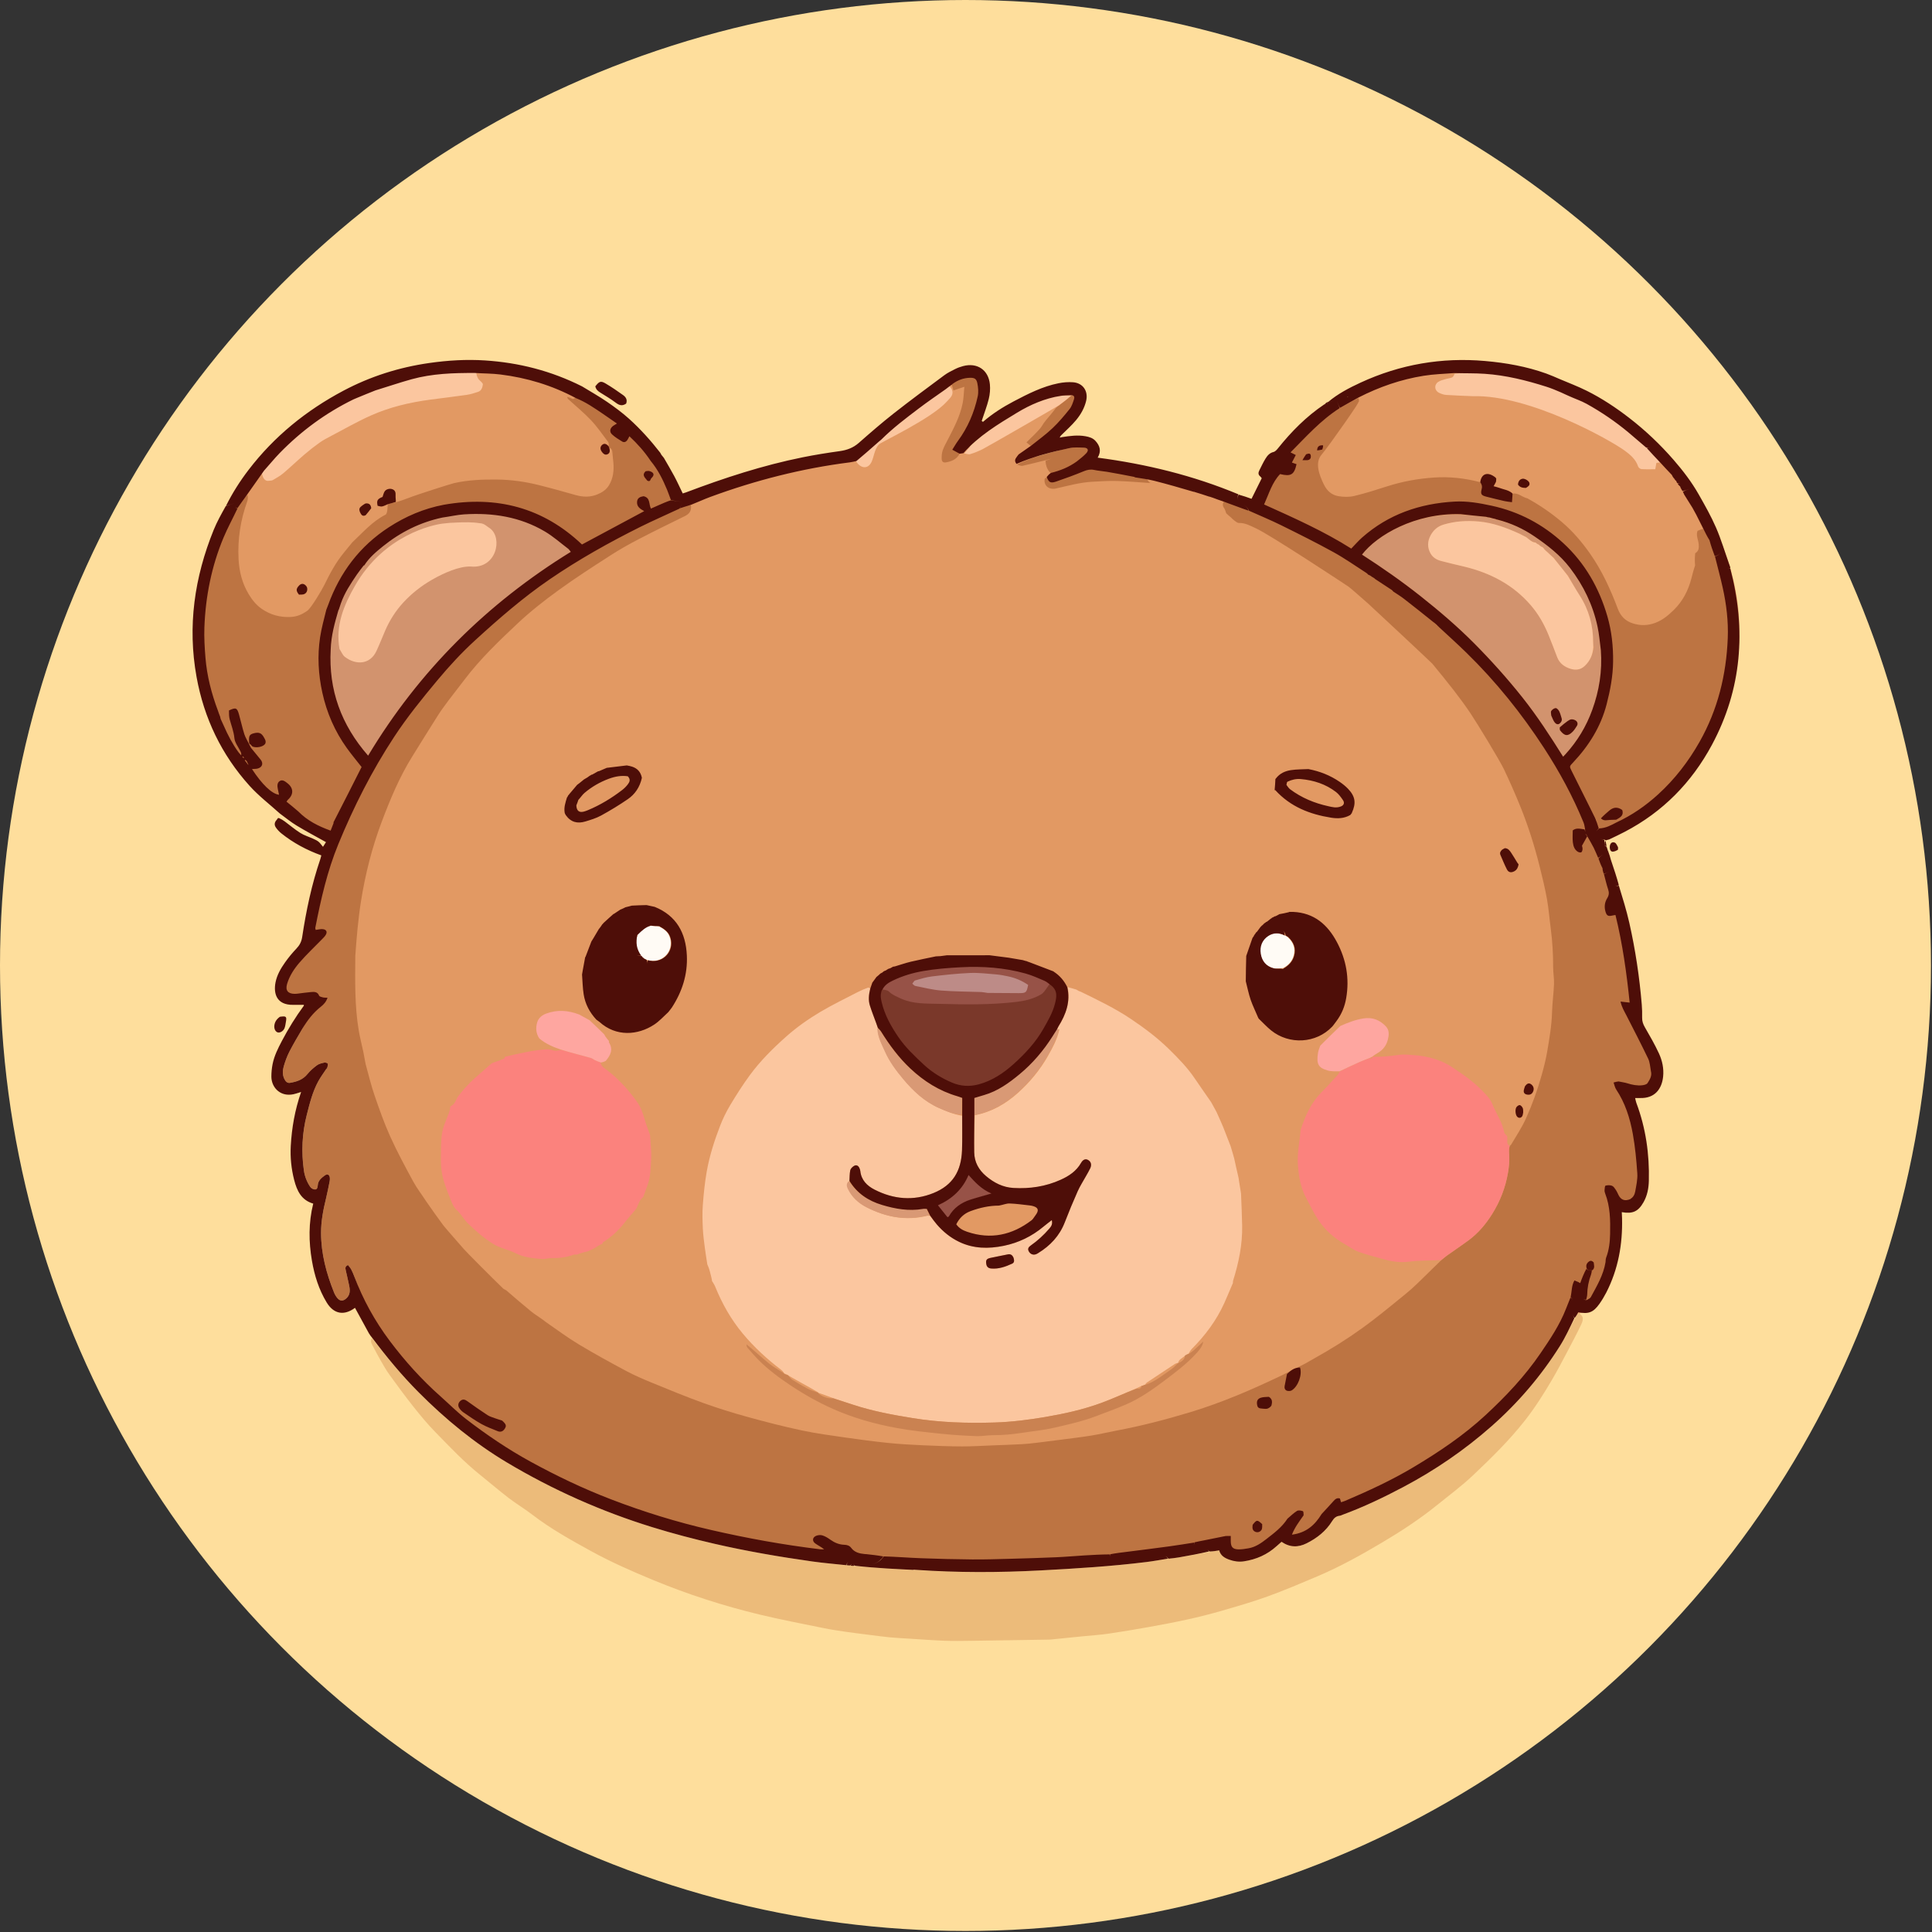
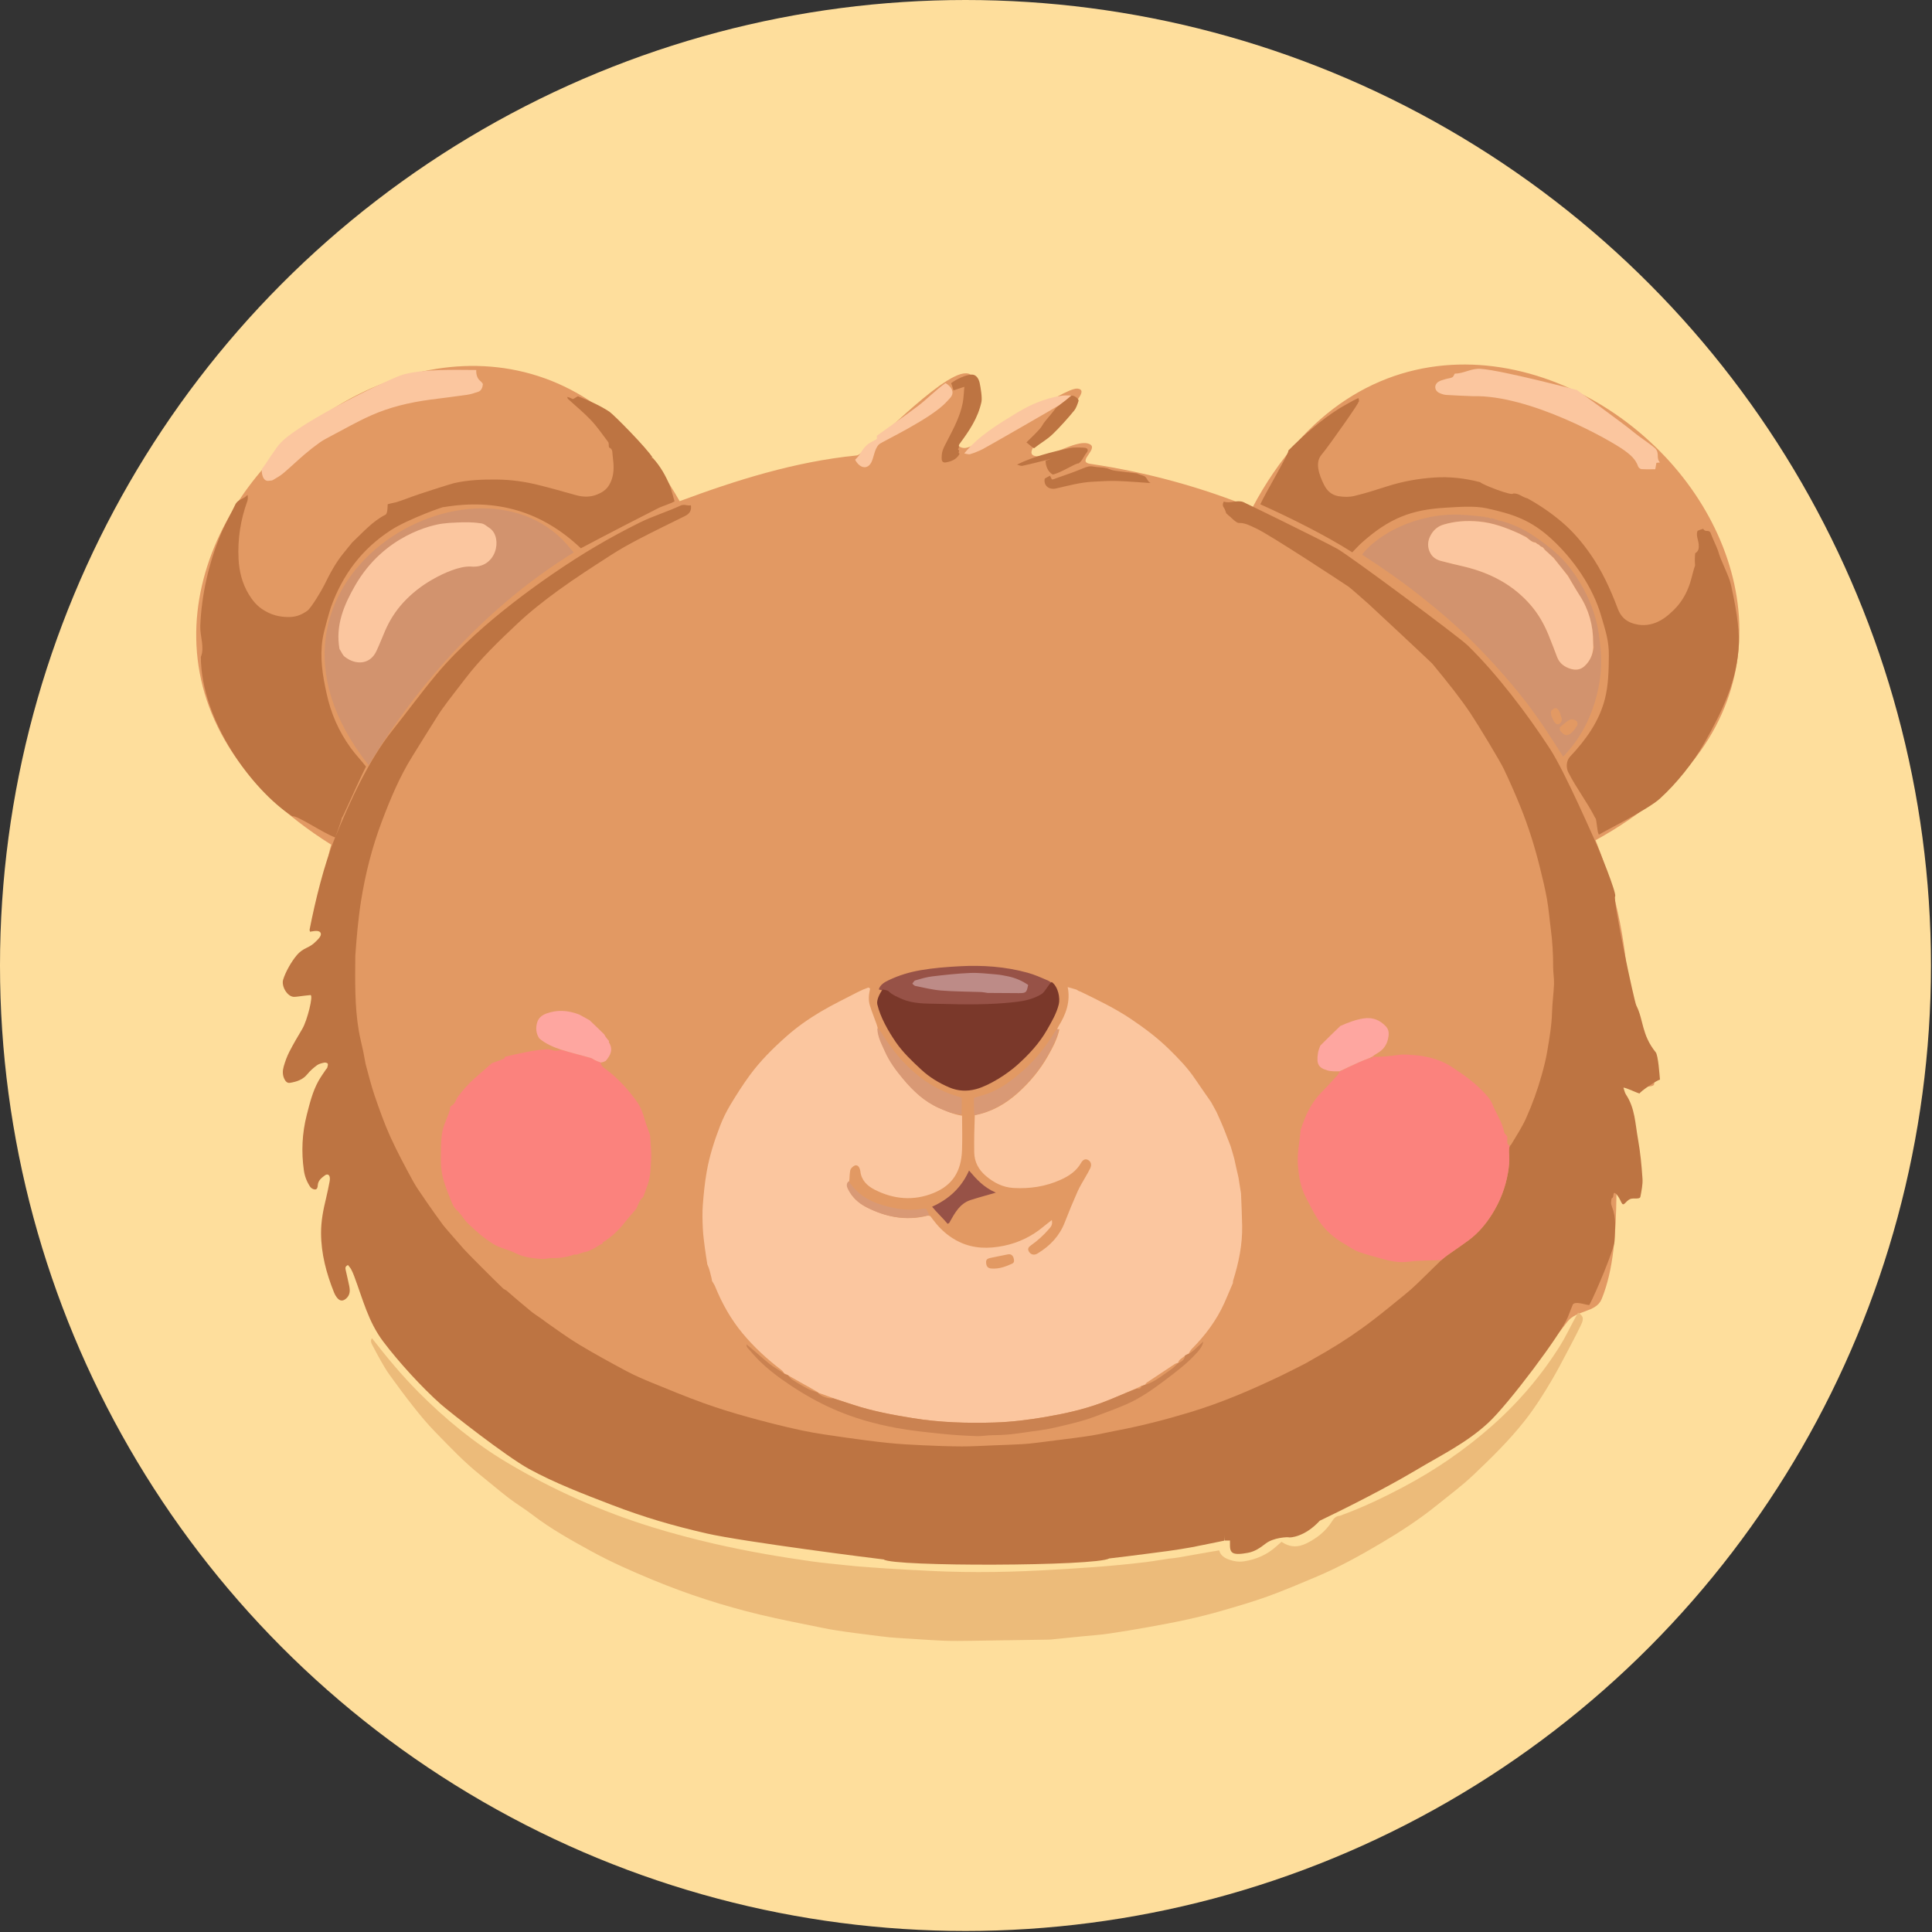
<svg xmlns="http://www.w3.org/2000/svg" width="100%" height="100%" viewBox="0 0 3381 3381" version="1.1" xml:space="preserve" style="fill-rule:evenodd;clip-rule:evenodd;stroke-linejoin:round;stroke-miterlimit:2;">
  <rect x="0" y="0" width="3381" height="3381" fill="#333333" stroke="none" />
  <g transform="matrix(1,0,0,1,-357.503,-357.503)">
    <g transform="matrix(0.825,0,0,0.825,357.503,357.503)">
      <circle cx="2048" cy="2048" r="2048" style="fill:rgb(254,222,156);" />
    </g>
    <g transform="matrix(1,0,0,1,-0.723,-9.076)">
      <g transform="matrix(1.712,0,0,1.8,-1378.51,-1936.18)">
        <path d="M2000.12,1714.89C2014.44,1715.67 2101.66,1655.69 2115.8,1657.1C2140.07,1659.52 2049.6,1717.91 2072.57,1722.67C2085.92,1725.44 2113,1707.13 2126.32,1710.44C2140.62,1714 2113.98,1728.14 2128.65,1730.21C2187.45,1738.5 2242.98,1753.2 2294.52,1773.14C2402.65,1578.77 2606.86,1612.42 2716.77,1723.51C2818.3,1826.13 2838.63,1995.52 2645.45,2096.18C2667.32,2148.77 2679,2203.65 2679,2258.5C2679,2279.54 2711.13,2296.67 2705.29,2333.34C2704.38,2339.05 2672.86,2332.14 2671.82,2337.8C2660.51,2399.71 2676.37,2484.91 2651.65,2542.27C2645.9,2555.63 2625.78,2552.72 2616.49,2564.5C2498.65,2713.83 2250.69,2796 2016,2796C1650.08,2796 1355.75,2555.14 1353,2258.5C1352.52,2206.29 1338.21,2148.43 1353,2100.52C965.12,1869.62 1496.19,1408.79 1709.18,1766.57C1765.96,1746.47 1827.05,1728.01 1890.29,1722.11C1899.34,1721.27 1976.17,1641.54 2001.88,1642.25C2028.89,1642.99 1972.61,1713.38 2000.12,1714.89Z" style="fill:rgb(226,153,99);" />
      </g>
      <path d="M3119.78,2663.69C3128.95,2669.42 3130.47,2673.76 3125.07,2685.01C3117.16,2701.48 3108.62,2717.65 3100.08,2733.81C3091.7,2749.65 3083.39,2765.56 3074.33,2781.01C3059.73,2805.94 3044.3,2830.26 3026.33,2853.08C2999.24,2887.5 2968.04,2917.94 2936.47,2947.94C2916.57,2966.85 2894.27,2983.27 2872.88,3000.61C2842.34,3025.35 2809.44,3046.74 2775.71,3066.72C2739.36,3088.26 2702.36,3108.78 2663.36,3125.28C2634.59,3137.45 2605.83,3149.74 2576.48,3160.36C2549.98,3169.95 2522.79,3177.73 2495.7,3185.59C2476.26,3191.22 2456.6,3196.17 2436.83,3200.52C2413.88,3205.58 2390.76,3209.92 2367.63,3214.07C2344.18,3218.28 2320.67,3222.21 2297.09,3225.63C2282.68,3227.72 2268.09,3228.6 2253.59,3230.05C2234.48,3231.96 2215.38,3233.92 2196.27,3235.83C2194.95,3235.97 2193.6,3235.93 2192.27,3235.95C2147.35,3236.64 2102.42,3237.4 2057.49,3237.99C2041.83,3238.2 2026.14,3238.47 2010.5,3237.86C1989.63,3237.05 1968.79,3235.42 1947.94,3234.12C1937.02,3233.43 1926.07,3232.96 1915.18,3231.89C1902.34,3230.62 1889.54,3228.86 1876.73,3227.23C1863.27,3225.53 1849.79,3223.89 1836.37,3221.92C1824.25,3220.14 1812.12,3218.34 1800.12,3215.88C1762.47,3208.15 1724.66,3201.01 1687.32,3192C1623.6,3176.63 1561.32,3156.55 1500.72,3131.43C1464.12,3116.25 1427.81,3100.34 1393.09,3081.28C1357.58,3061.79 1322.09,3042.11 1289.79,3017.28C1276.38,3006.97 1261.73,2998.27 1248.3,2987.97C1231.46,2975.06 1215.4,2961.13 1198.81,2947.89C1170.1,2924.97 1145,2898.25 1119.43,2872.08C1106.01,2858.34 1093.72,2843.41 1081.77,2828.35C1067.35,2810.19 1053.62,2791.47 1040.02,2772.68C1034.22,2764.66 1029.27,2755.99 1024.32,2747.4C1019.37,2738.81 1014.87,2729.96 1010.21,2721.2C1008.07,2717.16 1005.93,2713.1 1009.12,2708.39C1034.97,2741.64 1061.29,2773.4 1090.49,2802.75C1137.43,2849.96 1188.5,2892 1245.74,2926.15C1325.84,2973.93 1410.52,3011.55 1499.66,3039.13C1535.6,3050.25 1571.93,3059.78 1608.6,3068.22C1665.08,3081.22 1722.13,3091.01 1779.49,3099.11C1799.57,3101.95 1819.82,3103.56 1840.72,3105.94C1842.94,3106.16 1844.44,3106.16 1846.54,3106.49C1849.44,3106.92 1851.72,3107.02 1854.89,3107.36C1873.64,3108.87 1891.49,3110.25 1909.37,3111.38C1924.91,3112.36 1940.47,3113.06 1956.39,3114.12C1957.84,3114.25 1958.93,3114.15 1960.85,3114.25C2034.13,3118.91 2106.6,3118.64 2179.05,3114.82C2241.12,3111.54 2303.16,3107.7 2364.88,3100.07C2377.34,3098.53 2389.7,3096.2 2402.97,3094.33C2409.72,3093.62 2415.66,3093 2421.52,3091.98C2439.08,3088.9 2456.61,3085.67 2474.99,3082.52C2481.02,3081.62 2486.2,3080.7 2491.8,3079.71C2494.33,3089.14 2501.54,3093.18 2509.49,3096.04C2517.72,3098.99 2526.25,3100.26 2535.04,3098.92C2556.65,3095.62 2575.88,3087.22 2592.16,3072.44C2595.08,3069.79 2598.07,3067.22 2600.91,3064.73C2615.4,3074.75 2629.91,3074.79 2644.78,3067.38C2663.01,3058.29 2678.59,3046.02 2689.43,3028.55C2692.67,3023.34 2696.33,3019.87 2702.55,3019.2C2704.48,3019 2706.32,3017.93 2708.19,3017.24C2744.79,3003.74 2779.88,2986.95 2814.31,2968.71C2869.87,2939.28 2921.38,2903.97 2968.54,2862.39C3015.06,2821.38 3054.96,2774.63 3087.99,2722.19C3097.69,2706.78 3105.36,2690.09 3114.44,2673.53C3116.54,2669.95 3118.16,2666.82 3119.78,2663.69Z" style="fill:rgb(236,187,122);fill-rule:nonzero;" />
      <path d="M2836.72,2939.08C2811.88,2953.92 2753.21,2986.96 2667.85,3027.81C2640.75,3057.26 2615.18,3057.24 2614.72,3057.08C2611.58,3055.96 2586.56,3057.38 2573.22,3067.77C2563.75,3075.15 2553.9,3081.99 2541.72,3084.08C2535.88,3085.08 2529.91,3086.11 2524.03,3085.97C2514.06,3085.73 2510.74,3081.7 2510.68,3071.51C2510.66,3068.9 2510.67,3066.28 2510.67,3062.49C2507.62,3062.49 2505.13,3062.49 2501.81,3062.57C2500.75,3061.69 2501.96,3052.72 2501.68,3051.76C2501.96,3052.72 2500.75,3061.69 2500.97,3062.66C2488.77,3065.14 2476.56,3067.7 2464.34,3070.14C2458.86,3071.24 2453.36,3072.19 2447.24,3073.64C2432.25,3076.3 2417.91,3078.71 2403.51,3080.67C2379.27,3083.96 2354.99,3087 2330.72,3090.08C2320.56,3091.36 2310.38,3092.46 2299.4,3093.86C2276.85,3107.59 1920.39,3108.5 1904.72,3095.62C1893.92,3094.55 1657.99,3064.62 1594.72,3050.08C1535.26,3036.4 1485.73,3021.97 1428.72,3000.08C1380.07,2981.39 1329.34,2962.06 1283.72,2937.08C1244.18,2915.42 1144.7,2837.33 1129.74,2824.08C1096.7,2794.81 1055.18,2749.33 1028.72,2714.1C1002.58,2679.28 993.35,2640.58 977.994,2599.76C976.471,2595.71 974.794,2591.69 972.743,2587.89C971.27,2585.16 969.053,2582.84 967.254,2580.45C961.933,2582.6 962.488,2585.94 963.213,2589.24C965.21,2598.34 967.429,2607.39 969.281,2616.52C970.914,2624.58 971.25,2632.43 964.319,2638.72C958.84,2643.7 953.542,2643.94 948.745,2638.38C946.187,2635.42 944.13,2631.8 942.667,2628.15C929.316,2594.84 920.188,2560.56 920.064,2524.38C919.993,2503.6 923.964,2483.37 928.894,2463.27C931.269,2453.59 933.109,2443.78 935.083,2434C935.475,2432.06 935.588,2430.01 935.461,2428.03C935.096,2422.37 931.268,2420.18 926.673,2423.56C920.81,2427.89 914.833,2432.51 914.322,2440.82C914.105,2444.34 913.309,2448.3 909.284,2448.16C906.464,2448.06 902.738,2446.01 901.149,2443.65C895.32,2435.02 891.526,2425.33 890.042,2415C885.349,2382.32 886.87,2349.86 895.016,2317.86C900.19,2297.55 905.198,2277.06 915.42,2258.49C919.405,2251.25 924.382,2244.56 928.938,2237.64C929.483,2236.81 930.579,2236.2 930.8,2235.33C931.413,2232.92 932.533,2230.14 931.807,2228.08C931.361,2226.81 927.693,2225.7 925.826,2226.12C921.363,2227.11 916.471,2228.17 912.916,2230.79C906.82,2235.27 900.929,2240.41 896.187,2246.28C888.188,2256.17 877.369,2259.59 865.744,2261.54C860.743,2262.38 857.818,2258.8 855.812,2254.67C852.418,2247.68 852.653,2240.17 854.663,2233.15C857.216,2224.24 860.4,2215.34 864.619,2207.1C871.597,2193.48 879.443,2180.28 887.253,2167.11C895.96,2152.41 907.131,2107.48 901.482,2107.94C893.862,2108.57 886.288,2109.74 878.69,2110.63C876.71,2110.86 874.711,2111.1 872.723,2111.08C860.97,2110.94 850.315,2092.39 853.723,2081.08C857.927,2067.12 868.454,2048.88 877.723,2038.08C890.042,2023.72 898.392,2027.21 911.589,2013.6C913.895,2011.23 916.377,2008.89 918.119,2006.12C921.587,2000.61 919.51,1996.27 912.901,1995.73C909.065,1995.42 905.112,1996.54 900.723,1997.08C900.456,1995.62 899.845,1994.32 900.066,1993.19C909.797,1943.47 925.399,1879.1 944.723,1832.08C971.618,1766.62 1003.55,1696.89 1044.72,1645.08C1070.71,1612.37 1095.05,1579.06 1121.72,1547.08C1142.25,1522.46 1165.14,1499.64 1188.72,1478.08C1230.26,1440.1 1280.08,1402.01 1326.72,1370.08C1377.46,1335.34 1422.83,1308.44 1477.72,1281.08C1500.06,1269.94 1526.56,1262.01 1549.72,1251.08C1556.39,1248.57 1560.38,1252.06 1567.32,1250.89C1568.73,1260.54 1564.47,1265.95 1556.73,1269.75C1529.55,1283.09 1502.35,1296.38 1475.5,1310.36C1459,1318.95 1442.69,1328.08 1427.07,1338.16C1396.37,1357.97 1365.56,1377.72 1336.01,1399.17C1311.08,1417.27 1286.61,1436.39 1264.19,1457.46C1231.28,1488.41 1198.5,1519.76 1171.07,1555.99C1164.58,1564.57 1143.17,1592.29 1143.17,1592.29C1137.9,1599.64 1131.12,1608.25 1125.26,1617.46C1109.91,1641.55 1094.98,1665.92 1079.85,1690.15C1057.36,1726.18 1041.14,1765.18 1026.23,1804.71C1009.32,1849.56 997.583,1895.88 990.032,1943.2C987.478,1959.21 985.638,1975.34 983.949,1991.47C982.328,2006.94 981.326,2022.49 980.014,2038.93C979.689,2083.54 978.769,2127.26 986.123,2170.54C988.15,2182.47 991.274,2194.21 993.916,2206.85C995.324,2214.44 996.709,2221.21 998.092,2228.78C1003.27,2247.72 1007.7,2266.14 1013.83,2283.97C1022.14,2308.1 1030.62,2332.31 1041.13,2355.53C1053.28,2382.35 1067.31,2408.36 1081.37,2434.26C1087.8,2446.11 1096.28,2456.86 1103.96,2468.8C1114.04,2483.33 1123.86,2497.26 1134.03,2510.93C1136.65,2514.46 1161.3,2542.59 1170.23,2552.76C1173.67,2556.91 1221.31,2604.83 1238.78,2621.51C1240.12,2622.79 1242.21,2623.29 1244.26,2624.74C1259.1,2637.58 1273.5,2649.98 1288.22,2661.99C1293.74,2666.49 1300,2670.1 1306.23,2674.69C1309,2676.88 1311.47,2678.49 1314.27,2680.69C1333.57,2694.11 1352.04,2707.78 1371.64,2719.56C1398.68,2735.79 1426.36,2750.98 1454.18,2765.85C1468.52,2773.51 1483.55,2779.98 1498.61,2786.15C1528.42,2798.36 1558.22,2810.7 1588.51,2821.64C1614.11,2830.88 1640.2,2838.95 1666.44,2846.21C1697.73,2854.88 1729.24,2862.94 1760.98,2869.73C1786.2,2875.12 1811.86,2878.53 1837.41,2882.22C1862.62,2885.85 1887.9,2889.19 1913.24,2891.79C1933.34,2893.85 1953.56,2894.91 1973.76,2895.84C1996.33,2896.88 2018.92,2897.72 2041.51,2897.8C2059.43,2897.87 2077.35,2896.7 2095.26,2896.02C2112.52,2895.36 2129.78,2894.77 2147.01,2893.85C2155.61,2893.39 2164.18,2892.4 2172.73,2891.39C2186.86,2889.72 2200.97,2887.88 2215.08,2886.03C2232.79,2883.7 2250.56,2881.66 2268.19,2878.8C2282.9,2876.42 2297.41,2872.88 2312.06,2870.13C2355.79,2861.9 2398.79,2850.73 2441.35,2837.85C2496.55,2821.16 2549.31,2798.37 2601.23,2773.49C2604.16,2772.09 2639.61,2754.43 2642.43,2752.79C2654.77,2745.6 2667.31,2738.74 2679.63,2731.5C2708.28,2714.67 2735.83,2696.15 2762.14,2675.86C2781.03,2661.28 2799.5,2646.12 2818,2631.03C2824.94,2625.37 2831.63,2619.37 2838.09,2613.16C2852.2,2599.58 2866.1,2585.76 2880.61,2571.65C2884.21,2568.76 2887.15,2566.11 2890.36,2563.82C2903.06,2554.79 2916.03,2546.12 2928.55,2536.85C2945.28,2524.45 2958.44,2508.71 2969.45,2491.14C2983.37,2468.93 2992.72,2444.89 2997.14,2419.11C2998.86,2409.06 2999.95,2398.65 2999.31,2388.53C2998.96,2382.85 2998.38,2377.49 3000.46,2371.83C3001.45,2371.23 3001.82,2370.71 3002.65,2369.76C3011.88,2354.18 3021.68,2339.44 3028.83,2323.52C3039.84,2298.99 3048.98,2273.61 3056.24,2247.66C3059.99,2234.27 3063.48,2220.72 3065.79,2207.02C3069.65,2184.17 3073.65,2161.33 3074.3,2138.02C3074.75,2121.48 3077.14,2104.99 3077.75,2088.45C3078.11,2078.56 3076.17,2068.6 3076.21,2058.68C3076.29,2036.39 3075.02,2014.23 3072.09,1992.14C3069.78,1974.74 3068.5,1957.18 3065.42,1939.93C3062.04,1921.02 3057.44,1902.31 3052.81,1883.66C3043.91,1847.85 3032.85,1812.68 3019.02,1778.48C3010.05,1756.3 3000.38,1734.38 2990.14,1712.75C2983.19,1698.09 2943.62,1632.78 2931.4,1614.61C2922.15,1600.86 2912.26,1587.5 2902.12,1574.37C2889.96,1558.63 2877.31,1543.26 2864.68,1527.9C2863.12,1526 2756.24,1426.06 2752.83,1423.18C2749.41,1420.31 2722.37,1396.1 2718.36,1393.37C2709.69,1387.49 2580.43,1302.21 2556.28,1291.23C2546.75,1286.9 2537.48,1281.43 2526.29,1281.78C2524.04,1281.86 2521.55,1279.86 2519.48,1278.39C2516.8,1276.5 2514.43,1274.18 2511.65,1271.45C2509,1269.12 2506.61,1267.39 2504.18,1264.92C2502.84,1261.2 2501.98,1257.91 2500.14,1255.31C2497.42,1251.48 2497.79,1248.01 2499.85,1244.28C2510.95,1248.43 2522.62,1240.92 2533.72,1245.08C2536.8,1246.23 2668.74,1310.57 2698.72,1327.08C2718.49,1337.96 2911.02,1480.75 2926.72,1496.08C2978.39,1546.5 3031.41,1616.63 3070.72,1677.08C3097.62,1718.42 3149.24,1838.19 3152.72,1845.08C3155.5,1850.57 3187.81,1930.07 3184.72,1935.08C3180.39,1942.1 3218.15,2119.08 3221.72,2126.08C3234.7,2151.48 3230.72,2177.08 3255.72,2208.08C3260.16,2213.58 3262.44,2248.17 3263.18,2256.08C3258.96,2255.92 3227.4,2277.52 3227.72,2280.08C3225.54,2280.7 3202.66,2269.11 3199.23,2270.09C3200.79,2274.4 3201.5,2278.74 3203.72,2282.08C3219.52,2305.79 3219.76,2332.55 3224.72,2360.08C3228.83,2382.88 3231.01,2406.11 3232.57,2429.24C3233.27,2439.64 3230.81,2450.36 3228.97,2460.78C3228,2466.29 3216.32,2462.35 3210.63,2465.06C3202.36,2468.99 3199.9,2479.15 3195.72,2471.08C3194.04,2467.83 3192.65,2464.39 3190.63,2461.37C3188.81,2458.66 3186.74,2455.3 3184,2454.25C3180.61,2452.95 3182.84,2462.19 3179.33,2463.22C3178.04,2463.6 3177.77,2468.42 3177.59,2471.25C3177.46,2473.16 3178.02,2475.24 3178.72,2477.08C3187.55,2499.93 3184.22,2514.16 3183.72,2538.08C3183.43,2551.97 3150.23,2630.72 3139.72,2650.08C3138.5,2652.33 3112.42,2640.95 3110.04,2650.97C3107.13,2658.55 3104.38,2665.3 3101.72,2672.08C3090.84,2699.89 2998.49,2823.42 2962.72,2856.48C2924.41,2891.9 2881.35,2912.41 2836.72,2939.08ZM2188.01,1172.82C2202.09,1167.95 2202.09,1167.95 2188,1171.97C2174.57,1175.28 2161.18,1178.81 2147.67,1181.73C2144.78,1182.35 2141.42,1180.78 2137.95,1179.56C2167.03,1165.45 2198.21,1157.62 2229.62,1150.83C2237.89,1149.04 2246.8,1149.7 2255.37,1150.07C2261.87,1150.34 2263.76,1154.29 2259.5,1159.27C2254.86,1164.69 2252.3,1173.17 2245.72,1177.57C2241.13,1176.49 2217.38,1192.94 2200.72,1197.08C2191.77,1192.35 2188.02,1181.63 2188.01,1172.82ZM3263.18,1764.08C3241.5,1783.85 3162.46,1822.85 3156.72,1827.08C3153.26,1827.12 3152.56,1798.03 3149.9,1798.07C3136.16,1770.68 3116.46,1745.46 3102.72,1718.08C3098.44,1709.54 3099.35,1697.57 3105.72,1690.8C3133.32,1661.52 3156.51,1629.45 3166.72,1590.08C3173.1,1565.51 3173.46,1539.43 3173.72,1514.08C3174,1487.41 3167.65,1469.85 3160.19,1444.08C3145.82,1394.4 3111.92,1345.2 3073.72,1310.08C3038.01,1277.23 3007.46,1266.44 2959.72,1256.08C2938.16,1251.39 2909.78,1253.84 2887.72,1255.08C2827.13,1258.48 2788.83,1274.39 2742.72,1315.08C2736.28,1320.77 2731.62,1326 2724.72,1333.08C2676.92,1302.81 2616.61,1272.9 2563.72,1249.08C2572.41,1229.94 2615.95,1156.7 2612.72,1155.08C2639.97,1127.73 2669.21,1102.07 2702.49,1081.03C2713.57,1074.51 2724.13,1068.48 2735.41,1063.13C2736.33,1065.4 2736.55,1066.98 2736.42,1069.01C2735.46,1070.36 2734.85,1071.29 2733.57,1072.38C2746.24,1058.04 2683.53,1147.65 2670.89,1162.37C2658.9,1176.32 2666.74,1197.64 2675.15,1214.74C2680.62,1225.87 2689.01,1233.04 2700.64,1234.92C2709.62,1236.37 2719.45,1236.6 2728.21,1234.51C2747.54,1229.91 2766.55,1223.86 2785.48,1217.75C2812.44,1209.05 2840.11,1204.11 2868.23,1202.24C2895.17,1200.45 2921.87,1203.38 2948.65,1210.46C2951.47,1214.39 3004.92,1235.13 3006.1,1230.24C3015.22,1229.4 3020.98,1235.49 3028.8,1238.02C3030.13,1238.35 3030.81,1238.48 3031.38,1238.79C3052.93,1250.68 3073.08,1264.45 3091.9,1280.48C3110.8,1296.57 3126.54,1315.16 3140.7,1335.28C3161.69,1365.12 3176.65,1398.09 3189.43,1432.01C3194.37,1445.12 3202.83,1453.3 3215.41,1457.41C3228.66,1461.74 3242.03,1461.55 3255.35,1456.43C3268.1,1451.54 3277.99,1443.21 3287.6,1433.77C3303.29,1418.33 3312.66,1399.74 3318.17,1378.83C3320.18,1371.24 3322.02,1363.6 3324.64,1356.1C3323.98,1349.27 3324.02,1342.56 3324.81,1334.83C3331.39,1330.62 3331.39,1325.45 3331,1319.65C3330.44,1311.4 3325.76,1303.36 3328.92,1295.56C3332.59,1293.98 3335.49,1292.74 3338.88,1291.99C3342.64,1299.12 3348.45,1292.44 3351.72,1299.08C3354.85,1307.98 3361.17,1320.63 3364.72,1330.08C3369.72,1349.01 3383.62,1372.59 3387.72,1391.08C3394.15,1420.07 3402.4,1463.4 3401.21,1493.08C3398.64,1557.15 3372.52,1610.82 3340.72,1667.08C3321.25,1701.54 3292.39,1737.44 3263.18,1764.08ZM956.723,1797.08C956.099,1802.04 946.531,1827.55 944.723,1832.08C923.158,1824.28 877.545,1792.62 869.723,1795.08C798.959,1748.86 709.994,1627.31 709.723,1516.08C716.672,1499.92 708.068,1479.62 708.723,1462.08C710.748,1407.85 723.773,1351.27 744.723,1301.08C751.867,1283.96 762.552,1265.46 770.723,1248.08C776.23,1239.55 784.674,1240.34 791.399,1232.52C792.118,1236.27 792.253,1240.24 790.996,1243.71C779.151,1276.43 773.909,1309.97 775.702,1344.87C776.835,1366.93 782.089,1387.44 793.337,1406.23C799.277,1416.16 806.527,1425.32 816.266,1432.06C831.537,1442.63 848.31,1447.18 866.991,1446.28C878.139,1445.73 887.143,1441.64 896.035,1435.4C902.794,1430.65 921.477,1399.11 925.815,1390.23C935.535,1370.32 945.869,1350.81 960.121,1333.65C964.907,1327.89 969.46,1321.93 974.703,1315.76C993.45,1298.19 1009.89,1278.93 1032.84,1267.3C1036.78,1265.3 1036.46,1251.66 1036.7,1248.99C1041.69,1247.6 1046.13,1246.61 1051.37,1245.53C1057.76,1243.48 1063.43,1241.7 1068.94,1239.55C1092.23,1230.47 1148.96,1212.94 1152.82,1212.06C1177.58,1206.42 1202.7,1205.53 1228,1205.79C1252.7,1206.04 1276.9,1209.44 1300.74,1215.37C1322.62,1220.81 1344.33,1226.98 1366.05,1233.05C1378.56,1236.56 1390.84,1236.87 1403.07,1232C1411.62,1228.6 1419.14,1223.75 1423.96,1215.8C1431.29,1203.7 1432.84,1190.28 1431.68,1176.44C1431.24,1171.18 1430.43,1165.94 1430.07,1160.67C1429.76,1156.26 1429.72,1151.88 1424.29,1149.83C1423.84,1148.95 1423.67,1148.29 1423.61,1146.79C1423.39,1144.05 1423.69,1141.66 1422.65,1140.29C1412.85,1127.38 1403.68,1113.81 1392.61,1102.06C1380.15,1088.83 1365.9,1077.3 1352.5,1064.94C1351.57,1064.09 1351.3,1062.52 1350.72,1061.29C1354.82,1061.68 1357.4,1063.77 1360.36,1064.76C1362.05,1065.32 1367.71,1060.5 1369.72,1060.08C1386.98,1066.66 1409.57,1076.87 1424.72,1087.08C1432.62,1092.39 1490.51,1151.11 1500.31,1167.48C1495.57,1168.25 1495.57,1168.25 1500.72,1168.08C1514.16,1182.83 1523.35,1199.42 1530.72,1217.08C1533,1222.52 1536.67,1237.84 1538.72,1244.08C1531.53,1247.96 1518.92,1251.88 1511.72,1255.08C1507.59,1256.91 1411.03,1306.61 1374.72,1326.08C1306.82,1261.62 1227.43,1238.44 1134.72,1254.08C1139.02,1251.12 1071.93,1275.14 1042.72,1294.08C991.584,1327.22 957.928,1371.96 937.352,1429.08C936.452,1431.57 925.145,1469.09 922.723,1485.08C917.796,1517.62 922.672,1548.02 929.723,1580.08C937.45,1615.2 950.641,1645.79 971.723,1675.08C979.852,1686.37 990.053,1696.99 998.723,1708.08C982.928,1739.39 956.099,1802.04 956.723,1797.08ZM2037.58,1160.58C2032.75,1170.18 2023.69,1173.98 2013.71,1175.75C2008.73,1176.64 2006.19,1174.31 2006.14,1168.96C2006.08,1164.08 2006.45,1158.9 2008.07,1154.37C2010.39,1147.86 2013.93,1141.76 2017.11,1135.58C2027.62,1115.18 2038.4,1094.85 2042.9,1072.09C2044.67,1063.18 2044.82,1053.95 2045.84,1043.48C2038.86,1045.78 2033.32,1047.59 2026.82,1049.73C2025.83,1046.66 2024.95,1043.95 2023.99,1040.49C2023.9,1039.73 2022.55,1037.75 2022.72,1037.08C2031.47,1030.53 2047.8,1022.38 2058.72,1022.08C2066.51,1021.86 2071.11,1029.36 2072.72,1037.08C2074.31,1044.67 2077.37,1062.61 2075.72,1070.08C2069.55,1098.17 2054.92,1119.74 2037.72,1143.08C2034.26,1147.77 2038.41,1147.28 2034.72,1153.08C2039.48,1155.71 2033.18,1158.27 2037.58,1160.58ZM2371.98,1211.95C2352.16,1210.67 2332.35,1208.86 2312.51,1208.28C2298.29,1207.87 2284.02,1208.88 2269.79,1209.63C2248.16,1210.79 2227.38,1216.66 2206.39,1221.39C2193.6,1224.28 2184.25,1216.15 2186.45,1204.41C2186.59,1203.63 2194.33,1199.97 2195.72,1199.08C2200.32,1207.86 2197.76,1206.48 2207.72,1203.08C2223.97,1197.53 2237.85,1192.6 2253.72,1186.08C2259.83,1183.57 2265.22,1181.69 2271.72,1183.08C2278.8,1184.59 2287.53,1184.14 2295.72,1186.08C2300.67,1188.12 2304.57,1189.55 2308.59,1190.16C2320.48,1191.97 2336.8,1193.47 2348.72,1195.08C2348.72,1195.08 2348.57,1195.14 2348.97,1195.66C2352.84,1197.25 2356.34,1198.24 2359.78,1199.38C2365.38,1201.24 2366.4,1210.03 2371.98,1211.95ZM2167.72,1151.08C2164.73,1149.56 2157.66,1143.07 2154.5,1140.75C2160.1,1135.19 2178.03,1118.47 2181.37,1112.38C2185.45,1104.94 2191.68,1098.67 2197.05,1091.94C2199.92,1088.35 2202.93,1084.88 2205.93,1080.65C2205.99,1079.96 2226.06,1064.92 2233.45,1058.9C2239.22,1058.4 2246.61,1065.38 2245.72,1068.08C2243.77,1073.97 2241.82,1080.34 2238.05,1085.06C2228.77,1096.65 2211.47,1115.87 2200.72,1126.08C2189.24,1136.99 2180.66,1140.81 2167.72,1151.08Z" style="fill:rgb(189,116,66);" />
      <path d="M1003.42,1705.75C746.981,1382.34 1199.09,1125.75 1357.72,1328.08C1359.2,1329.19 1360.18,1330.96 1362.21,1333.43C1215.41,1423.91 1092.61,1557.37 1003.42,1705.75ZM3156.08,1501.91C3156.75,1503.46 3158.28,1504.63 3159.42,1505.96C3162.37,1541.4 3156.73,1575.53 3144.66,1608.88C3134.21,1637.79 3118.69,1663.48 3098.07,1686.18C3096.99,1687.38 3095.85,1688.53 3093.7,1690.8C3071.13,1654.78 3048.42,1619.76 3022.36,1586.98C2996.19,1554.07 2968.26,1522.9 2938.68,1493.05C2909.07,1463.18 2877.22,1435.98 2844.29,1409.91C2811.38,1383.85 2777.01,1359.88 2741.72,1337.16C2767.69,1303.28 2834.64,1263.92 2915.41,1267.28C2917.02,1268.62 2917.45,1269.37 2917.97,1269.45C2917.45,1269.37 2917.02,1268.62 2916.3,1267.48C2930.29,1268.19 2944.53,1269.6 2959.43,1271.41C2957.04,1272.54 2953.9,1274.12 2950.95,1273.82C2953.9,1274.12 2957.04,1272.54 2960.09,1271.82C2961.6,1271.92 2963.11,1272.03 2965.35,1273.14C2969.1,1278.95 2970.34,1279.14 2976.15,1275.7C2977.04,1275.78 2977.92,1275.87 2979.5,1276.87C2981.33,1279.12 2982.62,1281.76 2983.84,1282.32C2982.62,1281.76 2981.4,1279.15 2980.11,1277.14C3002.86,1282.12 3024.07,1292.05 3043.24,1305.07C3066.34,1320.77 3088.57,1337.99 3105.84,1360.58C3129.4,1391.39 3145.9,1425.54 3153.98,1463.47C3156.83,1476.86 3157.84,1490.65 3159.55,1505.11C3158.28,1504.63 3156.75,1503.46 3156.08,1501.91ZM3051.64,1319.52C3049.55,1317.99 3047.7,1317.06 3045.89,1316.07C3045.92,1315.99 3045.91,1316.15 3045.65,1315.51C3039.23,1315.79 3034.97,1311.14 3029.78,1306.77C3032.89,1306.14 3035.54,1306.66 3037.9,1307.96C3035.34,1306.51 3032.37,1305.78 3028.66,1306.14C3024.62,1304.25 3021.24,1302.46 3017.85,1300.66C3017.51,1299.42 3017.53,1297.41 3016.77,1297.06C3017.53,1297.41 3017.51,1299.42 3017.12,1300.48C2993.95,1290 2971.21,1281.46 2946.14,1279.2C2924.92,1277.28 2904.47,1278.56 2884.14,1284.71C2873.87,1287.82 2866.67,1294.4 2861.8,1303.42C2856.28,1313.66 2855.76,1324.41 2861.54,1334.9C2865.48,1342.04 2872.09,1346.07 2879.59,1348.12C2893.03,1351.78 2906.64,1354.78 2920.19,1358.04C2965.9,1369.04 3005.93,1389.51 3037.17,1425.82C3050.42,1441.23 3060.13,1458.39 3067.82,1476.89C3073.31,1490.09 3078.17,1503.54 3083.37,1516.86C3087.6,1527.69 3096.34,1533.85 3106.79,1537.02C3115.59,1539.69 3124.21,1538.99 3131.76,1531.72C3140.94,1522.89 3145.57,1512.4 3147.41,1499.84C3149.3,1497.35 3150.57,1495.08 3152.64,1491.37C3150.57,1495.08 3149.3,1497.35 3147.19,1498.92C3146.31,1495.89 3146.21,1493.58 3146.22,1491.26C3146.39,1461.48 3138.89,1433.94 3122.73,1408.76C3115.45,1397.42 3108.79,1385.67 3102.35,1373.72C3093.83,1363.92 3085.81,1353.74 3077.48,1342.91C3079.96,1343.72 3083.56,1344.5 3085.4,1346.74C3083.56,1344.5 3079.96,1343.72 3076.54,1342.14C3072.55,1338.85 3069.18,1335.69 3065.83,1331.8C3063.86,1330.85 3061.91,1329.17 3059.91,1326.82C3063.24,1326.1 3065.35,1327.59 3065.83,1331.8C3065.35,1327.59 3063.24,1326.1 3059.87,1326.14C3059.89,1326.13 3059.89,1326.11 3059.7,1325.65C3059.31,1325.78 3058.73,1325.45 3058.02,1324.61C3058.58,1324.26 3059.11,1324.62 3059.7,1325.65C3059.11,1324.62 3058.58,1324.26 3057.96,1324.08C3058.01,1324.06 3057.91,1324.14 3057.6,1323.62C3056.77,1323.83 3055.63,1323.52 3054.2,1322.68C3055.03,1322.46 3056.16,1322.78 3057.6,1323.62C3056.16,1322.78 3055.03,1322.46 3053.96,1322.09C3054.01,1322.05 3053.9,1322.11 3053.71,1321.65C3053.32,1321.78 3052.74,1321.45 3052.03,1320.62C3052.59,1320.27 3053.13,1320.62 3053.71,1321.65C3053.13,1320.62 3052.59,1320.27 3051.91,1320.09C3051.91,1320.05 3051.88,1320.13 3051.64,1319.52C3049.95,1319.25 3048.01,1318.37 3045.97,1316.82C3047.7,1317.06 3049.55,1317.99 3051.64,1319.52ZM3088.3,1644.98C3095.98,1654.88 3101.88,1655.62 3110.25,1647.2C3113.26,1644.18 3115.6,1640.42 3117.86,1636.77C3119.9,1633.47 3118.87,1629.9 3116.13,1627.78C3114.07,1626.19 3110.86,1625.29 3108.24,1625.43C3105.82,1625.57 3103.27,1627.19 3101.17,1628.71C3096.64,1631.99 3092.25,1635.5 3088.1,1639.24C3087.32,1639.94 3087.91,1642.16 3088.3,1644.98ZM3073.22,1619.58C3075.06,1623.37 3076.37,1627.59 3078.93,1630.82C3080.78,1633.15 3084.19,1635.52 3087.63,1632.76C3090.62,1630.35 3092.27,1627.13 3090.96,1623.11C3089.64,1619.06 3088.69,1614.81 3086.73,1611.09C3085.49,1608.75 3082.62,1605.62 3080.63,1605.73C3077.93,1605.86 3074.67,1608.25 3072.96,1610.62C3071.73,1612.32 3072.65,1615.57 3073.22,1619.58ZM2975.65,1275.26C2970.34,1279.14 2969.1,1278.95 2966.06,1273.43C2969.06,1273.42 2972.11,1274.11 2975.65,1275.26Z" style="fill:rgb(210,147,110);" />
      <path d="M2015.07,1069.42C1988.58,1099.06 1900.89,1139.89 1896.67,1144.06C1891.87,1148.79 1890.03,1154.65 1888.15,1160.69C1886.68,1165.43 1885.55,1170.34 1883.47,1174.81C1878.33,1185.84 1868.26,1187.26 1859.7,1178.4C1858.83,1177.5 1855.42,1173.02 1854.72,1171.08C1866.2,1160.09 1865.13,1154.3 1876.72,1144.08C1879.19,1141.9 1892.72,1135.08 1892.72,1135.08L1892.72,1129.08C1892.72,1129.08 1944.69,1092.28 1964.72,1077.08C1979.82,1065.62 1996.69,1048.36 2012.72,1037.08C2016.86,1038.92 2026.02,1046.35 2025.04,1054.42C2024.73,1060.39 2019.16,1064.85 2015.07,1069.42ZM2361.91,2789.93C2361.93,2789.95 2361.92,2789.96 2361.9,2789.94L2361.91,2789.93ZM1790.08,2803.88C1790.07,2803.91 1790.05,2803.9 1790.07,2803.87L1790.08,2803.88ZM2437.89,2735.93C2437.91,2735.95 2437.9,2735.96 2437.89,2735.94L2437.89,2735.93ZM1730.11,2769.93C1730.1,2769.95 1730.09,2769.94 1730.09,2769.92L1730.11,2769.93ZM1730.11,2769.93C1730.13,2769.87 1730.18,2769.65 1730.22,2769.16C1728.61,2766.89 1727.08,2765.15 1725.26,2763.77C1700.57,2745.02 1677.88,2724.14 1658.02,2700.3C1637.42,2675.57 1621.85,2647.86 1609.76,2618.1C1608.31,2614.52 1605.98,2611.29 1604.06,2607.9C1604.06,2607.9 1604.01,2608.01 1604.17,2607.23C1603.44,2603.03 1602.55,2599.6 1601.66,2596.18C1600.88,2593.1 1600.1,2590.03 1598.72,2585.77C1597.43,2582.83 1596.74,2581.06 1596.05,2579.3C1594.56,2569.49 1592.88,2559.7 1591.64,2549.85C1590.23,2538.68 1588.68,2527.48 1588.17,2516.25C1587.56,2502.62 1587.13,2488.87 1588.16,2475.29C1589.63,2455.8 1591.59,2436.26 1594.96,2417.03C1599.79,2389.52 1608.34,2362.88 1618.37,2336.84C1623.25,2324.17 1629.36,2311.8 1636.34,2300.15C1646.89,2282.52 1657.98,2265.14 1670.1,2248.56C1688.58,2223.28 1710.68,2201.33 1734.13,2180.51C1752.61,2164.1 1772.62,2150.01 1793.65,2137.51C1815.02,2124.81 1837.54,2114.03 1859.62,2102.54C1865.2,2099.64 1871.03,2097.22 1877.77,2094.78C1879.52,2095.34 1880.25,2095.7 1880.83,2096.89C1878.59,2107.22 1877.62,2116.85 1880.54,2126.23C1883.79,2136.63 1887.86,2146.77 1891.56,2157.02C1892.56,2159.78 1893.52,2162.55 1894.39,2166.17C1894.79,2181.45 1901.82,2193.75 1907.41,2206.45C1915.38,2224.56 1927.11,2240.3 1939.75,2255.38C1957.21,2276.23 1976.8,2294.59 2002,2305.74C2014.7,2311.35 2027.58,2316.86 2041.83,2319.04C2041.93,2339.91 2042.5,2359.88 2041.74,2379.8C2040.34,2416.21 2025.41,2440.8 1991.84,2454.39C1956.87,2468.55 1922.08,2465.47 1888.73,2448.44C1875.62,2441.74 1865.42,2431.84 1863.77,2415.85C1863.6,2414.23 1863.01,2412.61 1862.38,2411.08C1860.37,2406.14 1856.51,2404.41 1852.2,2407.27C1849.61,2408.98 1846.72,2411.87 1846.16,2414.66C1844.94,2420.7 1845.15,2427.03 1844.35,2433.85C1839.65,2438.31 1840.73,2442.82 1842.74,2447.09C1849.66,2461.74 1861.11,2472.2 1875.22,2479.41C1908.62,2496.46 1943.6,2503.41 1980.77,2494.16C1982.33,2493.78 1984.07,2494.1 1986.14,2494.62C1990.25,2499.88 1993.74,2504.77 1997.65,2509.3C2008.64,2522.05 2021.46,2532.48 2036.72,2539.82C2061.93,2551.95 2088.26,2552.17 2114.89,2546.72C2140.76,2541.41 2163.98,2530.16 2184.33,2513.16C2188.76,2509.46 2193.4,2506.02 2198.85,2501.76C2200.72,2509.12 2197.7,2512.99 2194.44,2516.77C2184.84,2527.93 2174.07,2537.8 2162,2546.26C2158.55,2548.67 2156.02,2551.69 2158.56,2556.37C2161.22,2561.27 2166.02,2563.32 2171.18,2561.5C2172.43,2561.06 2173.59,2560.36 2174.73,2559.67C2196.08,2546.63 2212.42,2529.38 2221.6,2505.63C2228.66,2487.35 2236.18,2469.22 2244.14,2451.32C2248.17,2442.27 2253.64,2433.86 2258.45,2425.16C2261.03,2420.51 2263.87,2415.98 2266.1,2411.16C2269.06,2404.78 2267.45,2399.36 2262.3,2396.51C2258.06,2394.15 2253.61,2395.42 2250.02,2401.72C2241.8,2416.11 2228.87,2424.65 2214.46,2431.15C2188.15,2443.03 2160.36,2447.22 2131.63,2445.51C2113.22,2444.42 2097.72,2436.42 2083.93,2424.82C2071.08,2414.01 2063.37,2400.22 2063.11,2383.24C2062.78,2361.62 2063.25,2339.98 2064.1,2318.25C2093.66,2312.52 2118.12,2298.42 2139.71,2279.05C2160.59,2260.31 2178.33,2238.86 2192.17,2214.43C2200.49,2199.74 2208.5,2184.79 2212.2,2167.87C2212.43,2167.76 2212.49,2167.19 2212.49,2167.19C2212.49,2167.19 2212.02,2168.03 2211.07,2168.04C2209.49,2168.03 2208.85,2168.02 2208.43,2167.25C2209.23,2165.32 2209.72,2164.09 2210.41,2162.99C2223.62,2141.79 2231.85,2119.49 2226.69,2094.01C2232.26,2095.46 2237.06,2096.91 2241.86,2098.36C2242.82,2098.93 2243.77,2099.51 2245.66,2100.62C2247.69,2101.53 2248.8,2101.9 2249.9,2102.28C2279.69,2116.78 2309.56,2131.12 2337.18,2149.66C2360.86,2165.56 2383.7,2182.67 2404,2202.61C2420.23,2218.55 2436.31,2234.92 2449.14,2254.02C2458.37,2267.74 2467.98,2281.2 2477.75,2295.39C2480.87,2301.14 2483.66,2306.28 2487.13,2312.51C2489.9,2318.4 2491.99,2323.2 2494.08,2327.99C2495.63,2331.73 2497.17,2335.47 2499.37,2340.39C2503.92,2351.74 2507.82,2361.92 2511.71,2372.1C2512.75,2375.76 2513.79,2379.41 2515.36,2384.3C2516.63,2388.35 2517.37,2391.17 2518.11,2393.99C2520.36,2404.3 2522.6,2414.62 2525.36,2426.25C2526.01,2429.03 2526.16,2430.51 2526.3,2431.98C2527.51,2439.43 2528.72,2446.87 2530.01,2455.16C2530.75,2474.59 2531.7,2493.17 2532.01,2511.76C2532.56,2544.3 2526.2,2575.77 2516.07,2608.06C2515.86,2610.48 2515.78,2611.43 2515.71,2612.39C2515.71,2612.39 2515.59,2612.75 2515.19,2613.31C2513.97,2615.95 2513.16,2618.02 2512.03,2620.74C2508.05,2629.95 2504.54,2638.58 2500.7,2647.07C2486.93,2677.49 2467.22,2703.7 2443.8,2727.29C2441.39,2729.72 2439.81,2732.99 2437.89,2735.93C2437.85,2735.89 2437.71,2735.8 2437.29,2735.69C2435.58,2736.31 2434.53,2737.1 2433.11,2738.02C2432.27,2738.45 2431.99,2738.87 2431.26,2739.72C2426.74,2743.69 2420.97,2745.68 2419.9,2751.94C2419.85,2751.9 2419.68,2751.79 2419.2,2751.67C2417.01,2752.19 2415.44,2752.73 2414.1,2753.62C2397.9,2764.29 2381.71,2774.99 2365.59,2785.78C2364.1,2786.78 2363.09,2788.49 2361.91,2789.93C2361.87,2789.89 2361.71,2789.81 2361.26,2789.76C2359.37,2790.41 2358.19,2791.15 2356.77,2791.78C2356.53,2791.68 2356.05,2791.9 2355.4,2792.01C2352.5,2793.42 2350.26,2794.72 2347.29,2796.07C2326.37,2804.65 2306.46,2813.99 2285.9,2821.56C2253.72,2833.42 2220.31,2840.76 2186.49,2846.49C2157.31,2851.43 2128,2855.07 2098.45,2855.98C2050.54,2857.45 2002.77,2855.96 1955.29,2848.26C1920.16,2842.57 1885.28,2836.1 1851.41,2824.94C1839.74,2821.1 1828.03,2817.37 1815.78,2813.15C1806.85,2809.74 1798.48,2806.77 1790.08,2803.88C1790.1,2803.82 1790.12,2803.64 1789.99,2803.22C1779.71,2797.03 1769.61,2791.55 1759.56,2785.97C1752.37,2781.98 1745.26,2777.86 1738.06,2773.84C1738.05,2773.85 1738.04,2773.86 1738.04,2773.86C1738.05,2773.84 1738.07,2773.71 1737.83,2773.27C1735.04,2771.72 1732.57,2770.78 1730.11,2769.93ZM2131.78,2567.23C2129.8,2562.69 2126.72,2560.69 2121.53,2561.83C2111.47,2564.04 2101.29,2565.68 2091.26,2567.97C2084.42,2569.54 2083.16,2572.06 2084.21,2578.63C2085.02,2583.71 2087.93,2586.04 2092.93,2586.47C2106.02,2587.6 2117.83,2583.3 2129.39,2578.01C2133.74,2576.01 2133.19,2572.29 2131.78,2567.23ZM3201.38,1155.12C3176.87,1137.13 3035.41,1057.12 2935.77,1059.9C2920.18,1059.23 2904.57,1058.76 2889.01,1057.71C2884.83,1057.43 2880.52,1055.9 2876.69,1054.06C2868.38,1050.06 2867.49,1040.01 2875.17,1034.85C2878.88,1032.36 2883.65,1031.36 2888.04,1030.01C2891.82,1028.83 2895.96,1028.6 2899.51,1027C2901.47,1026.11 2902.53,1023.26 2903.96,1020.51C2921.5,1020.01 2932.2,1010.87 2949.72,1012.08C2986.72,1014.62 3117.72,1049.08 3117.72,1049.08C3117.72,1049.08 3195.97,1105.15 3218.72,1124.08C3229.09,1132.69 3243.55,1141.46 3254.72,1151.08C3263.29,1160.07 3255.6,1167.67 3263.18,1175.88C3261.26,1176.09 3259.33,1176.3 3256.91,1176.56C3256.3,1180.02 3255.75,1183.19 3254.95,1187.75C3246.94,1187.75 3238.76,1188.07 3230.64,1187.52C3228.56,1187.38 3225.55,1184.84 3224.88,1182.77C3220.8,1170.27 3210.97,1162.17 3201.38,1155.12ZM1191.72,1014.08C1191,1020.5 1193.45,1028.21 1197.03,1031.6C1199.52,1033.96 1203.51,1037.14 1203.22,1039.49C1202.59,1044.49 1200.81,1050.3 1195.04,1052.26C1188.48,1054.48 1181.75,1056.61 1174.92,1057.6C1153.63,1060.69 1132.25,1063.15 1110.92,1066C1074.91,1070.81 1039.68,1079.14 1006.53,1094.04C982.938,1104.63 960.404,1117.58 937.471,1129.62C930.712,1133.17 923.853,1136.69 917.652,1141.09C908.492,1147.59 899.624,1154.57 891.093,1161.88C878.502,1172.67 866.532,1184.19 853.858,1194.89C848.322,1199.56 841.773,1203.07 835.513,1206.82C833.996,1207.72 831.799,1207.5 828.886,1207.95C817.183,1210.2 815.283,1191.06 816.723,1187.08C824.828,1176.8 840.254,1150.78 849.723,1141.08C887.363,1102.49 1042.64,1027.88 1063.72,1022.07C1099.63,1012.19 1153.79,1013.87 1191.72,1014.08ZM2211.27,1075.95C2209.66,1077.29 2085.42,1148.86 2077.81,1152.64C2070.81,1156.13 2063.45,1159.04 2055.98,1161.36C2053.2,1162.22 2049.68,1160.68 2045.67,1160.03C2070.83,1129.43 2104.61,1109.1 2138.17,1088.76C2161.59,1074.58 2186.76,1063.79 2214.13,1059.37C2220.01,1058.42 2226.05,1058.45 2232.58,1058.75C2226.06,1064.92 2218.98,1070.38 2211.27,1075.95ZM979.503,1391.58C1030.57,1302.45 1115.78,1285.07 1132.59,1282.89C1141.08,1281.8 1149.62,1281.14 1159.15,1280.94C1170.09,1280.34 1185.03,1280.14 1198,1282.22C1205.52,1282.29 1210.3,1287.94 1216.04,1291.43C1238.29,1308.38 1226.93,1362.42 1182,1357.99C1162.25,1357.25 1135.46,1368.97 1114.47,1380.98C1095.61,1391.78 1078.65,1405.07 1063.89,1421.12C1050.48,1435.71 1040.06,1452.19 1032.22,1470.34C1027.09,1482.23 1022.39,1494.33 1016.9,1506.06C1005.92,1529.56 981.059,1531.13 961.565,1515.95C957.646,1512.9 955.747,1507.26 952.356,1502.39C945.004,1461.16 959.957,1425.63 979.503,1391.58ZM3065.82,1332.54C3069.18,1335.69 3072.55,1338.85 3076.86,1342.78C3085.81,1353.74 3093.83,1363.92 3101.84,1374.11C3108.79,1385.67 3115.45,1397.42 3122.73,1408.76C3138.89,1433.94 3146.39,1461.48 3146.22,1491.26C3146.21,1493.58 3146.31,1495.89 3146.57,1499.12C3145.57,1512.4 3140.94,1522.89 3131.76,1531.72C3124.21,1538.99 3115.59,1539.69 3106.79,1537.02C3096.34,1533.85 3087.6,1527.69 3083.37,1516.86C3078.17,1503.54 3073.31,1490.09 3067.82,1476.89C3060.13,1458.39 3050.42,1441.23 3037.17,1425.82C3005.93,1389.51 2965.9,1369.04 2920.19,1358.04C2906.64,1354.78 2893.03,1351.78 2879.59,1348.12C2872.09,1346.07 2865.48,1342.04 2861.54,1334.9C2855.76,1324.41 2856.28,1313.66 2861.8,1303.42C2866.67,1294.4 2873.87,1287.82 2884.14,1284.71C2904.47,1278.56 2924.92,1277.28 2946.14,1279.2C2971.21,1281.46 2993.95,1290 3017.12,1300.48C3021.24,1302.46 3024.62,1304.25 3029.13,1306.67C3034.97,1311.14 3039.23,1315.79 3045.91,1316.15C3045.91,1316.15 3045.92,1315.99 3046,1316.74C3048.01,1318.37 3049.95,1319.25 3051.88,1320.13C3051.88,1320.13 3051.91,1320.05 3052.03,1320.59C3052.74,1321.45 3053.32,1321.78 3053.9,1322.11C3053.9,1322.11 3054.01,1322.05 3054.25,1322.63C3055.63,1323.52 3056.77,1323.83 3057.91,1324.14C3057.91,1324.14 3058.01,1324.06 3058.08,1324.59C3058.73,1325.45 3059.31,1325.78 3059.89,1326.11C3059.89,1326.11 3059.89,1326.13 3059.92,1326.81C3061.91,1329.17 3063.86,1330.85 3065.82,1332.54Z" style="fill:rgb(251,198,159);" />
      <g>
        <path d="M2880.61,2571.65C2861.51,2572.72 2842.78,2572.14 2824.42,2574.47C2809.13,2576.41 2794.86,2574.53 2780.47,2570.43C2765.61,2566.18 2750.48,2562.64 2736,2557.34C2727.13,2554.1 2719.27,2548.12 2710.94,2543.4C2692.71,2533.09 2677.36,2519.32 2665.7,2502.13C2657.39,2489.88 2651.11,2476.25 2644.06,2463.16C2634.46,2445.34 2631.19,2426.15 2629.61,2406.04C2627.96,2384.94 2632.63,2364.72 2634.32,2344.09C2634.35,2343.77 2634.51,2343.46 2634.61,2343.14C2642.48,2319.07 2652.65,2296.34 2670.91,2277.98C2680.71,2268.13 2689.97,2257.73 2699.39,2247.51C2700.48,2246.34 2701.06,2244.71 2702.42,2242.09C2714.57,2235.55 2726.15,2230.12 2737.83,2224.93C2743.72,2222.31 2749.81,2220.13 2756.17,2218.23C2759.66,2220.2 2759.59,2217.82 2759.92,2215.91C2759.94,2215.91 2759.9,2215.86 2759.9,2215.86C2775.51,2216.49 2790.88,2214.77 2806.35,2212.6C2816.34,2211.2 2826.8,2212.69 2837.02,2213.44C2843.58,2213.92 2850.14,2215.11 2856.58,2216.51C2871.44,2219.73 2885.5,2225.07 2898.3,2233.43C2917.39,2245.91 2936.19,2258.86 2952.12,2275.3C2958.93,2282.34 2966.14,2289.43 2969.88,2298.86C2976.48,2315.49 2987.36,2330.31 2990.6,2348.39C2990.95,2350.34 2993.19,2351.95 2995.29,2354.36C2996.04,2355.34 2996.06,2355.68 2996.05,2356.88C2996.04,2360.98 2995.63,2364.3 2996.26,2367.41C2996.61,2369.13 2998.7,2370.5 3000.02,2372.03C2998.38,2377.49 2998.96,2382.85 2999.31,2388.53C2999.95,2398.65 2998.86,2409.06 2997.14,2419.11C2992.72,2444.89 2983.37,2468.93 2969.45,2491.14C2958.44,2508.71 2945.28,2524.45 2928.55,2536.85C2916.03,2546.12 2903.06,2554.79 2890.36,2563.82C2887.15,2566.11 2884.21,2568.76 2880.61,2571.65ZM1483.99,2461.2C1477.16,2466.35 1475.5,2473.99 1472.08,2481.29C1465.16,2489.93 1457.94,2497.57 1451.54,2505.83C1440.94,2519.52 1428.5,2531.05 1413.9,2540.3C1413.14,2540.78 1412.76,2541.84 1412.09,2543.3C1411.97,2543.98 1410.98,2544.02 1409.81,2544.09C1405.77,2546.13 1402.9,2548.09 1400.03,2550.05C1396.31,2551.92 1392.65,2553.92 1388.85,2555.62C1386.52,2556.65 1383.99,2557.22 1380.03,2558.01C1375.01,2559.36 1371.51,2560.71 1368.01,2562.06C1366.5,2562.06 1365,2562.06 1362.75,2562.12C1349.45,2566.98 1336.46,2568.58 1323.05,2568.16C1318.17,2568.01 1313.19,2570.14 1308.34,2569.85C1291.53,2568.86 1274.91,2567.13 1259.45,2559.19C1251.63,2555.17 1242.86,2553.01 1234.6,2549.8C1230.58,2548.25 1226.54,2546.57 1222.87,2544.35C1205.86,2534.06 1191.09,2521.18 1176.83,2507.24C1169.41,2500 1165.03,2490.73 1157.27,2483.98C1153.66,2480.85 1151.02,2476.12 1149.13,2471.61C1144.31,2460.03 1139.74,2448.32 1135.83,2436.41C1131.06,2421.84 1129.41,2406.82 1129.79,2391.37C1130.27,2372.13 1128.96,2352.8 1135.94,2334.31C1138.49,2327.54 1141.27,2320.85 1143.86,2314.09C1144.68,2311.95 1145.23,2309.71 1145.88,2306.76C1145.9,2305.09 1145.94,2304.18 1146.69,2302.53C1155.14,2298.93 1155.83,2290.57 1160.09,2285.01C1168.88,2273.53 1178.39,2262.86 1189.18,2253.3C1198.73,2244.83 1208.36,2236.43 1217.95,2228C1218.9,2227.35 1219.85,2226.7 1222.16,2225.99C1229.12,2223.73 1234.77,2221.62 1240.29,2219.22C1241.15,2218.84 1241.41,2217.1 1241.95,2215.99C1250.1,2214 1258.25,2212.02 1268.02,2210C1275.67,2208.64 1281.66,2207.03 1287.75,2206.05C1295.84,2204.75 1303.98,2203.7 1312.14,2203.01C1315.9,2202.69 1320.07,2202.67 1323.52,2203.95C1329.26,2206.09 1334.58,2205.47 1340.09,2203.82C1348.39,2206.08 1356.69,2208.34 1365,2210.6C1374.25,2213.11 1383.54,2215.5 1392.74,2218.19C1394.86,2218.81 1396.63,2220.55 1398.67,2221.55C1401.89,2223.13 1405.21,2224.53 1409.24,2226.06C1410.55,2233.9 1417.51,2236.87 1422.31,2240.63C1442.07,2256.09 1458.53,2274.59 1472.98,2294.77C1479.43,2303.78 1483.31,2314.55 1486.36,2325.45C1488.75,2333.98 1492.14,2342.22 1495.05,2350.61C1495.48,2351.85 1495.87,2353.16 1495.94,2354.45C1496.67,2368.35 1498.54,2382.32 1497.69,2396.12C1496.79,2410.82 1496.68,2425.86 1491.63,2440.07C1489.2,2446.89 1486.56,2453.64 1483.99,2461.2Z" style="fill:rgb(251,130,125);" />
        <path d="M2755.81,2217.75C2749.81,2220.13 2743.72,2222.31 2737.83,2224.93C2726.15,2230.12 2714.57,2235.55 2702.48,2241.39C2695.19,2241.31 2688.05,2241.79 2681.61,2239.91C2665.48,2235.21 2661.59,2229.07 2664.76,2208.98C2665.37,2205.13 2666.96,2201.43 2668.66,2196.5C2680.8,2184.2 2692.37,2173.07 2703.95,2161.93C2716.96,2156.22 2730.1,2151.07 2744.31,2148.84C2760.18,2146.35 2773.07,2151.52 2783.68,2162.93C2789.81,2169.53 2788.93,2177.76 2787.05,2185.59C2784.55,2196.04 2778.42,2204.08 2768.96,2209.46C2766.1,2211.09 2763.37,2212.93 2760.24,2215.27C2759.9,2215.86 2759.94,2215.91 2759.34,2215.96C2757.76,2216.59 2756.78,2217.17 2755.81,2217.75ZM1418.24,2223.22C1415.75,2224.55 1413.57,2225.3 1409.94,2226.02C1405.21,2224.53 1401.89,2223.13 1398.67,2221.55C1396.63,2220.55 1394.86,2218.81 1392.74,2218.19C1383.54,2215.5 1374.25,2213.11 1365,2210.6C1356.69,2208.34 1348.39,2206.08 1339.58,2203.32C1325.67,2198.59 1312.91,2193.12 1302.07,2183.87C1296.04,2175.01 1295.45,2165.16 1298.41,2155.43C1300.71,2147.84 1306.85,2142.99 1314.34,2140.25C1333.24,2133.33 1351.99,2134.4 1371.93,2142.01C1378.83,2145.71 1384.41,2148.85 1390,2151.98C1398.24,2159.82 1406.49,2167.66 1415.34,2176.43C1416.52,2178.26 1417.11,2179.16 1417.84,2180.7C1419.94,2183.65 1421.91,2185.95 1423.87,2188.25C1423.93,2189.24 1423.64,2190.45 1424.1,2191.2C1431.58,2203.35 1426.7,2213.26 1418.24,2223.22Z" style="fill:rgb(254,166,160);" />
      </g>
      <path d="M2431.88,2739.42C2431.99,2738.87 2432.27,2738.45 2433.78,2738.03C2435.86,2737.22 2436.9,2736.54 2437.94,2735.85C2437.94,2735.85 2437.93,2736 2438.59,2735.91C2442.04,2733.67 2444.97,2731.66 2447.6,2729.32C2453.18,2724.34 2458.61,2719.18 2464.1,2714.1C2462.46,2723.39 2456.34,2730.05 2450.32,2736.54C2434.46,2753.65 2415.89,2767.64 2397.35,2781.65C2375.85,2797.9 2353.87,2813.46 2329.06,2824.25C2311.73,2831.79 2293.88,2838.15 2276.21,2844.9C2252.3,2854.02 2227.32,2859.52 2202.5,2865.22C2184.19,2869.42 2165.32,2871.16 2146.72,2874.06C2129.66,2876.72 2112.55,2878.19 2095.26,2878.16C2086.02,2878.14 2076.74,2880.16 2067.54,2879.82C2047.7,2879.07 2027.83,2877.99 2008.1,2875.93C1981.15,2873.13 1954.1,2870.48 1927.48,2865.6C1889.29,2858.6 1851.98,2848.14 1816.24,2832.31C1790,2820.69 1765.23,2806.66 1741.42,2790.8C1721.82,2777.73 1702.89,2763.73 1686.19,2747.02C1679.16,2739.99 1672.68,2732.4 1666.14,2724.9C1664.94,2723.52 1664.66,2721.33 1664.55,2719.06C1678.02,2729.98 1690.56,2741.8 1703.91,2752.6C1712.01,2759.16 1721.37,2764.16 1730.16,2769.85C1730.16,2769.85 1730.09,2770 1730.36,2770.57C1733.14,2772.05 1735.65,2772.97 1738.16,2773.88C1738.16,2773.88 1737.99,2773.9 1738.1,2774.55C1740.59,2777.36 1742.71,2779.96 1745.42,2781.61C1754.43,2787.08 1763.49,2792.52 1772.86,2797.34C1778.32,2800.14 1784.39,2801.74 1790.19,2803.89C1790.19,2803.89 1790.03,2803.95 1790.13,2804.6C1796.34,2810.89 1807.82,2814.56 1816.33,2813.6C1828.03,2817.37 1839.74,2821.1 1851.41,2824.94C1885.28,2836.1 1920.16,2842.57 1955.29,2848.26C2002.77,2855.96 2050.54,2857.45 2098.45,2855.98C2128,2855.07 2157.31,2851.43 2186.49,2846.49C2220.31,2840.76 2253.72,2833.42 2285.9,2821.56C2306.46,2813.99 2326.37,2804.65 2347.69,2796.54C2352.87,2797.62 2355.37,2796.06 2356.05,2791.9C2356.05,2791.9 2356.53,2791.68 2357.5,2791.78C2359.64,2791.2 2360.8,2790.52 2361.97,2789.85C2361.97,2789.85 2361.95,2789.99 2362.64,2789.9C2380.16,2784.24 2393.44,2772.71 2407.78,2763.01C2412.28,2759.97 2415.9,2755.61 2419.92,2751.85C2419.92,2751.85 2419.94,2752.01 2420.6,2751.92C2426.42,2749.09 2431.28,2746.07 2431.88,2739.42Z" style="fill:rgb(202,130,81);fill-rule:nonzero;" />
      <g id="buzia" transform="matrix(1,0,0,1,-0.886,-0.214)">
        <path d="M1894.39,2166.17C1896.4,2167.47 1898.65,2169.41 1900.14,2171.82C1914.7,2195.33 1931.02,2217.38 1951.28,2236.42C1975.13,2258.84 2002.06,2275.8 2033.65,2285C2036.47,2285.82 2039.2,2286.92 2042.14,2287.95C2042.14,2297.73 2042.14,2307.01 2041.92,2317.2C2027.58,2316.86 2014.7,2311.35 2002,2305.74C1976.8,2294.59 1957.21,2276.23 1939.75,2255.38C1927.11,2240.3 1915.38,2224.56 1907.41,2206.45C1901.82,2193.75 1894.79,2181.45 1894.39,2166.17Z" style="fill:rgb(217,153,117);fill-rule:nonzero;" />
        <path d="M2064.1,2318.25C2063.37,2308.49 2063.37,2298.63 2063.37,2288.02C2069.1,2286.3 2074.73,2284.57 2080.39,2282.93C2104.24,2276.04 2123.85,2261.89 2142.58,2246.37C2165.25,2227.59 2184.12,2205.43 2199.89,2180.59C2202.38,2176.68 2204.93,2172.8 2207.84,2168.45C2208.85,2168.02 2209.49,2168.03 2211.06,2168.02C2212,2168 2211.97,2167.98 2211.97,2167.98C2208.5,2184.79 2200.49,2199.74 2192.17,2214.43C2178.33,2238.86 2160.59,2260.31 2139.71,2279.05C2118.12,2298.42 2093.66,2312.52 2064.1,2318.25Z" style="fill:rgb(217,153,117);fill-rule:nonzero;" />
        <path d="M1844.35,2433.85C1858.09,2454.95 1877.68,2468 1901.79,2475.23C1925.23,2482.27 1948.83,2486.41 1973.33,2482.19C1975.55,2481.8 1977.88,2482.14 1980.09,2482.14C1981.9,2485.75 1983.64,2489.21 1985.55,2493.38C1984.07,2494.1 1982.33,2493.78 1980.77,2494.16C1943.6,2503.41 1908.62,2496.46 1875.22,2479.41C1861.11,2472.2 1849.66,2461.74 1842.74,2447.09C1840.73,2442.82 1839.65,2438.31 1844.35,2433.85Z" style="fill:rgb(217,153,117);fill-rule:nonzero;" />
        <g transform="matrix(1.317,0,0,1.317,-652.082,-661.77)">
          <path d="M2084.76,2103.64C2080.88,2103.09 2077.93,2102.37 2074.97,2102.26C2052.7,2101.45 2030.36,2101.52 2008.17,2099.75C1993.7,2098.6 1979.42,2094.93 1965.12,2092.09C1963.29,2091.73 1961.82,2089.61 1960.18,2088.31C1961.77,2086.45 1963.04,2083.47 1965,2082.91C1974.24,2080.26 1983.55,2077.37 1993.04,2076.23C2014.1,2073.7 2035.25,2071.39 2056.43,2070.5C2070.63,2069.9 2084.95,2071.67 2099.17,2072.82C2106.09,2073.38 2112.98,2074.69 2119.78,2076.13C2131.9,2078.69 2143.12,2083.46 2153.19,2090.39C2150.73,2103.19 2149.79,2104.11 2137.68,2104.1C2120.35,2104.08 2103.02,2103.88 2084.76,2103.64Z" style="fill:rgb(189,139,135);fill-rule:nonzero;" />
        </g>
        <g transform="matrix(1.05,0,0,1.05,-102.504,-104.528)">
          <path d="M2197.78,2091.31C2192.08,2096.19 2188.19,2102.72 2181.31,2106.79C2167.74,2114.82 2153.3,2118.25 2138.01,2120.08C2092.66,2125.51 2047.09,2124.74 2001.64,2123.5C1979.72,2122.91 1957.06,2123.96 1936.05,2114.4C1928.47,2110.94 1920.86,2108.02 1914.7,2101.97C1912.41,2099.71 1908.35,2099.25 1904.27,2097.95C1906.65,2089.83 1913.81,2085.89 1920.93,2082.46C1937.76,2074.37 1955.52,2069.06 1973.96,2065.88C1995.59,2062.14 2017.32,2060.45 2039.25,2059.29C2077.69,2057.25 2115.51,2059.88 2152.59,2070.15C2164.05,2073.33 2175.06,2078.27 2186.03,2082.97C2190.16,2084.74 2193.58,2088.14 2197.78,2091.31M2085.69,2103.76C2103.02,2103.88 2120.35,2104.08 2137.68,2104.1C2149.79,2104.11 2150.73,2103.19 2153.19,2090.39C2143.12,2083.46 2131.9,2078.69 2119.78,2076.13C2112.98,2074.69 2106.09,2073.38 2099.17,2072.82C2084.95,2071.67 2070.63,2069.9 2056.43,2070.5C2035.25,2071.39 2014.1,2073.7 1993.04,2076.23C1983.55,2077.37 1974.24,2080.26 1965,2082.91C1963.04,2083.47 1961.77,2086.45 1960.18,2088.31C1961.82,2089.61 1963.29,2091.73 1965.12,2092.09C1979.42,2094.93 1993.7,2098.6 2008.17,2099.75C2030.36,2101.52 2052.7,2101.45 2074.97,2102.26C2077.93,2102.37 2080.88,2103.09 2085.69,2103.76Z" style="fill:rgb(151,82,71);fill-rule:nonzero;" />
        </g>
        <path d="M2199.61,2085.29C2211.13,2093.64 2214.62,2113.57 2211.97,2124.39C2208.08,2140.29 2199.71,2154.41 2191.68,2168.57C2178.25,2192.28 2159.91,2211.99 2139.92,2230C2122.11,2246.05 2090.86,2266.38 2067.18,2272.77C2051.32,2277.05 2035.76,2276.28 2020.58,2269.86C2002.37,2262.16 1985.6,2251.92 1971.17,2238.52C1955.13,2223.61 1939.13,2208.54 1926.61,2190.29C1913.56,2171.27 1899.71,2147.06 1894.39,2124.39C1892.74,2117.34 1898.26,2105.72 1903.65,2098.4C1908.35,2099.25 1912.41,2099.71 1914.7,2101.97C1920.86,2108.02 1928.47,2110.94 1936.05,2114.4C1957.06,2123.96 1979.72,2122.91 2001.64,2123.5C2047.09,2124.74 2092.66,2125.51 2138.01,2120.08C2153.3,2118.25 2167.74,2114.82 2181.31,2106.79C2188.19,2102.72 2193.47,2089.65 2199.61,2085.29Z" style="fill:rgb(122,56,42);fill-rule:nonzero;" />
        <g transform="matrix(1.193,0,0,1.193,-395.313,-475.151)">
          <path d="M2053.85,2422.75C2064.64,2435.5 2075.44,2447.57 2093.22,2455.21C2086.32,2457.17 2081.78,2458.44 2077.24,2459.76C2070.24,2461.81 2063.18,2463.71 2056.25,2465.99C2040.24,2471.26 2033.23,2484.58 2024.79,2499.59C2024.52,2500.07 2023.68,2500.23 2022.4,2500.92C2017.19,2494.41 2005.83,2483.58 1999.64,2475.84C2024.6,2464.64 2042.86,2447.59 2053.85,2422.75Z" style="fill:rgb(151,82,71);fill-rule:nonzero;" />
        </g>
      </g>
      <g transform="matrix(1,0,0,1,-0.886,-0.214)">
-         <path d="M1497.46,1986.91C1500.69,1987.02 1503.92,1987.12 1508.33,1987.48C1510.35,1987.76 1511.17,1987.8 1511.99,1987.83C1519.77,1991.78 1526.93,1996.28 1530.49,2004.93C1539.26,2026.26 1523.92,2048.83 1500.81,2048.32C1497.86,2048.26 1494.92,2047.54 1490.77,2046.54C1488.1,2045.27 1486.63,2044.59 1484.81,2043.32C1483.71,2042.24 1482.95,2041.75 1482.17,2040.86C1481.87,2039.9 1481.42,2039.67 1480.51,2039.11C1471.69,2027.4 1470.59,2015.17 1475.14,2002.1C1481.64,1995.01 1488.13,1988.93 1497.46,1986.91ZM2604.37,2060.97C2598.46,2061.07 2592.19,2062.48 2586.71,2060.98C2574.17,2057.56 2566.67,2048.65 2564.6,2035.65C2562.54,2022.67 2567.09,2011.63 2577.62,2004.61C2586.28,1998.85 2596.66,1998.32 2607.62,2004.01C2608.78,2004.36 2609.72,2004.52 2609.93,2005C2610.76,2005.67 2611.39,2005.88 2612.38,2006.66C2622.68,2015.76 2626.4,2026.49 2622.99,2039.11C2620.28,2049.13 2613.58,2056.24 2604.37,2060.97Z" style="fill:rgb(255,251,245);" />
-       </g>
-       <path d="M3168.25,1837.5C3168.26,1837.47 3168.28,1837.44 3168.29,1837.41C3167.69,1836.53 3166.86,1836.28 3166.03,1836.02C3163.54,1835.6 3161.02,1835.29 3158.57,1834.71C3161.02,1835.29 3163.54,1835.6 3166.01,1836.71C3165.95,1837.85 3165.9,1838.3 3165.89,1839.47C3166.4,1843.15 3164.68,1847.15 3169.6,1848.01C3170.4,1850.18 3171.19,1852.35 3172.08,1855.58C3172.12,1855.83 3172.17,1856.05 3172.21,1856.24C3172.67,1856.12 3173.01,1856.51 3173.11,1857.45C3172.88,1857.49 3172.7,1857.42 3172.54,1857.24C3172.69,1857.54 3172.86,1857.71 3173.05,1857.86C3174.57,1862.1 3176.1,1866.33 3177.35,1871.55C3177.37,1871.84 3177.4,1872.09 3177.44,1872.31C3177.84,1872.38 3178.02,1872.68 3178.19,1873.43C3178,1873.45 3177.83,1873.36 3177.68,1873.17C3177.82,1873.5 3177.99,1873.72 3178.16,1873.94C3182.72,1887.48 3187.27,1901.02 3191.21,1915.57C3186.14,1919.01 3184.75,1915.62 3183.37,1912.62C3184.75,1915.62 3186.14,1919.01 3191.19,1916.33C3197.76,1937.86 3204.56,1959.45 3209.52,1981.47C3220.14,2028.6 3227.32,2076.32 3231.3,2124.49C3231.93,2132.12 3232.13,2139.8 3231.95,2147.45C3231.8,2153.69 3233.61,2158.86 3236.74,2164.28C3245.39,2179.23 3254.05,2194.26 3261.3,2209.92C3267.19,2222.63 3270.18,2236.47 3268.68,2250.77C3266.49,2271.68 3254.61,2289.09 3228.01,2288.13C3225.7,2288.05 3223.39,2288.12 3219.7,2288.12C3220.53,2291.45 3220.94,2294.19 3221.89,2296.74C3238.35,2340.68 3244.87,2386.21 3243.71,2432.95C3243.38,2446.04 3241.02,2458.74 3234.43,2470.38C3225.24,2486.6 3215.65,2491.22 3196.34,2487.85C3196.51,2491.47 3196.73,2494.9 3196.82,2498.34C3197.93,2544.03 3190.13,2587.85 3169.06,2628.8C3165.57,2635.58 3161.58,2642.18 3157.17,2648.4C3146.55,2663.38 3137.95,2666.49 3120.22,2663.05C3118.16,2666.82 3116.54,2669.95 3113.76,2673.13C3111.73,2670.2 3110.31,2667.26 3110.12,2664.23C3110.31,2667.26 3111.73,2670.2 3113.27,2673.59C3105.36,2690.09 3097.69,2706.78 3087.99,2722.19C3054.96,2774.63 3015.06,2821.38 2968.54,2862.39C2921.38,2903.97 2869.87,2939.28 2814.31,2968.71C2779.88,2986.95 2744.79,3003.74 2708.19,3017.24C2706.32,3017.93 2704.48,3019 2702.55,3019.2C2696.33,3019.87 2692.67,3023.34 2689.43,3028.55C2678.59,3046.02 2663.01,3058.29 2644.78,3067.38C2629.91,3074.79 2615.4,3074.75 2600.91,3064.73C2598.07,3067.22 2595.08,3069.79 2592.16,3072.44C2575.88,3087.22 2556.65,3095.62 2535.04,3098.92C2526.25,3100.26 2517.72,3098.99 2509.49,3096.04C2501.54,3093.18 2494.33,3089.14 2491.8,3079.71C2486.2,3080.7 2481.02,3081.62 2474.8,3081.7C2472.54,3079.94 2471.31,3078.25 2470.06,3078.24C2471.31,3078.25 2472.54,3079.94 2473.97,3081.68C2456.61,3085.67 2439.08,3088.9 2421.52,3091.98C2415.66,3093 2409.72,3093.62 2402.97,3094.33C2400.98,3091.31 2398.66,3089.98 2396.26,3089.75C2398.53,3090 2400.6,3091.31 2402.11,3094.24C2389.7,3096.2 2377.34,3098.53 2364.88,3100.07C2303.16,3107.7 2241.12,3111.54 2179.05,3114.82C2106.6,3118.64 2034.13,3118.91 1960.56,3113.81C1958.31,3113.41 1957.17,3113.65 1956.03,3113.89C1940.47,3113.06 1924.91,3112.36 1909.37,3111.38C1891.49,3110.25 1873.64,3108.87 1854.69,3106.75C1853.06,3105.1 1851.66,3104.25 1850.39,3104.05C1851.46,3104.23 1852.61,3105.02 1853.81,3106.51C1851.72,3107.02 1849.44,3106.92 1846.54,3106.49C1847.57,3104.78 1848.81,3103.88 1850.19,3104.02C1848.63,3103.85 1847.27,3104.66 1845.93,3106.17C1844.44,3106.16 1842.94,3106.16 1840.72,3105.94C1839.74,3101.5 1841.8,3099.57 1845.95,3100.03C1841.8,3099.57 1839.74,3101.5 1840,3105.74C1819.82,3103.56 1799.57,3101.95 1779.49,3099.11C1722.13,3091.01 1665.08,3081.22 1608.6,3068.22C1571.93,3059.78 1535.6,3050.25 1499.66,3039.13C1410.52,3011.55 1325.84,2973.93 1245.74,2926.15C1188.5,2892 1137.43,2849.96 1090.49,2802.75C1061.29,2773.4 1034.97,2741.64 1009.79,2708.11C1007.43,2705.13 1005.33,2702.63 1003.78,2699.83C995.605,2685.03 987.567,2670.15 979.464,2655.26C960.391,2669.55 942.258,2666.27 929.89,2645.86C916.255,2623.36 908.531,2598.64 904.111,2572.82C898.431,2539.64 897.999,2506.54 906.378,2472.9C885.433,2466.86 877.783,2450.12 873.008,2431.48C868.022,2412 865.967,2392.11 867.069,2372.02C868.811,2340.29 874.238,2309.21 885.158,2277.56C881.652,2278.64 879.045,2279.41 876.461,2280.25C850.562,2288.65 833.15,2270.58 833.128,2250.7C833.12,2243.43 833.827,2236.05 835.233,2228.92C838.095,2214.41 844.663,2201.27 851.51,2188.27C862.85,2166.73 875.599,2146.09 890.007,2126.47C890.15,2126.28 889.947,2125.83 889.849,2125.05C883.764,2125.05 877.6,2124.96 871.438,2125.07C841.509,2125.58 836.687,2104.45 840.427,2085.62C843.011,2072.6 849.625,2061.32 857.135,2050.7C863.082,2042.3 869.677,2034.25 876.784,2026.81C882.509,2020.82 885.775,2014.77 887.067,2006.19C894.019,1960.05 903.628,1914.45 918.73,1870.17C919.452,1868.05 919.894,1865.84 920.516,1863.49C894.809,1854.21 871.462,1841.69 850.519,1824.93C846.957,1822.09 843.721,1818.59 841.107,1814.86C838.243,1810.76 837.891,1806.13 842.544,1801.17C843.791,1799.64 844.204,1798.96 844.617,1798.28C844.617,1798.28 845.448,1798.25 846.434,1798.15C850.457,1800.04 853.592,1801.9 856.51,1804.06C865.618,1810.8 874.266,1818.24 883.827,1824.24C890.735,1828.58 898.852,1830.96 906.353,1834.38C909.602,1835.87 912.984,1837.38 915.71,1839.6C918.461,1841.85 920.473,1845 923.454,1848.51C925.808,1844.84 927.306,1842.5 928.707,1840.32C911.082,1830.44 893.767,1821.3 877.059,1811.16C866.865,1804.98 857.605,1797.25 847.925,1790.22C830.184,1774.16 810.925,1759.46 794.984,1741.78C745.93,1687.36 715.285,1623.51 702.209,1551.3C686.127,1462.48 698.473,1376.96 732.138,1294C737.878,1279.86 745.36,1266.42 753.332,1252.25C759.274,1250.35 763.922,1248.86 768.898,1247.26C771.656,1249.16 767.844,1255.38 773.673,1256.69C765.501,1274.08 756.486,1290.42 749.342,1307.54C728.392,1357.73 717.928,1410.38 715.903,1464.6C715.248,1482.14 716.35,1499.82 717.764,1517.35C720.344,1549.33 728.275,1580.15 739.789,1610.76C740.931,1614.36 742.088,1617.27 743.469,1620.79C743.876,1622.25 744.06,1623.1 744.352,1624.65C746.313,1629.23 748.279,1633.07 750,1637.01C757.049,1653.15 765.159,1668.7 775.542,1682.98C776.93,1684.89 778.678,1686.54 780.259,1688.31C780.895,1685.3 779.933,1683.41 779.014,1681.51C775.278,1673.77 769.162,1666.25 768.399,1658.23C767.302,1646.7 763.176,1636.45 760.253,1625.66C758.903,1620.67 758.892,1615.32 758.93,1609.87C770.937,1604.23 773.127,1605.06 776.468,1616.87C779.718,1628.36 782.216,1640.07 785.816,1651.43C787.657,1657.25 791.187,1662.53 794.015,1668.56C794.473,1669.62 794.868,1670.17 795.325,1671.29C795.997,1672.83 796.609,1673.79 797.49,1675.36C803.287,1682.61 808.892,1689.19 814.322,1695.9C819.62,1702.46 817.266,1709.48 808.955,1711.56C805.883,1712.32 802.569,1712.12 799.168,1712.38C816.772,1739.38 833.983,1755.96 846.529,1757.4C845.815,1753.99 845.167,1750.81 844.48,1747.63C843.297,1742.18 842.982,1736.18 848.102,1733.18C853.018,1730.31 857.758,1734.48 861.547,1737.46C872.133,1745.78 872.21,1757.04 862.243,1765.95C861.36,1766.74 860.78,1767.87 859.603,1769.46C866.65,1775.19 873.311,1780.6 880.267,1786.62C896.182,1802.81 915.254,1812.39 936.82,1820.19C938.628,1815.66 940.181,1811.78 941.829,1807.44C941.923,1806.99 941.825,1806.07 941.946,1805.66C942.067,1805.26 942.112,1804.4 942.677,1803.97C959.226,1771.86 975.21,1740.17 991.005,1708.86C982.335,1697.77 973.384,1687.07 965.255,1675.78C944.173,1646.5 930.049,1613.93 922.323,1578.8C915.271,1546.74 913.483,1514.17 918.41,1481.63C920.831,1465.64 925.302,1449.96 929.26,1433.62C930.58,1430.59 931.488,1428.1 932.388,1425.6C952.964,1368.49 987.731,1322.33 1038.87,1289.18C1068.08,1270.25 1099.66,1256.6 1134.84,1249.92C1227.69,1233.59 1308.79,1254.99 1376.7,1319.44C1413,1299.98 1448.98,1280.69 1485.59,1261.07C1478.84,1257.26 1472.32,1253.52 1473.08,1244.6C1473.65,1238.02 1478.33,1235.87 1484.51,1234.96C1496.65,1237.69 1493.36,1248.84 1497.36,1256.62C1501.83,1254.64 1505.96,1252.81 1510.09,1250.98C1517.29,1247.79 1524.49,1244.6 1532.22,1242.07C1539.59,1243.5 1546.41,1244.27 1553.02,1245.02C1551.06,1249.36 1549.54,1252.72 1547.54,1256.57C1524.37,1267.5 1501.39,1277.37 1479.06,1288.5C1424.16,1315.86 1370.77,1345.76 1320.03,1380.49C1273.38,1412.43 1230.99,1449.36 1189.45,1487.34C1165.87,1508.9 1144.17,1532.48 1123.64,1557.09C1096.96,1589.08 1070.81,1621.34 1047.89,1656.26C1008.98,1715.56 977.17,1778.45 950.275,1843.9C930.951,1890.93 919.771,1940.31 910.041,1990.03C909.819,1991.16 910.431,1992.45 910.698,1993.91C915.086,1993.38 919.04,1992.25 922.875,1992.57C929.484,1993.11 931.562,1997.44 928.094,2002.96C926.352,2005.73 923.87,2008.06 921.564,2010.44C908.366,2024.04 894.435,2037.01 882.116,2051.36C872.847,2062.16 864.868,2074.35 860.664,2088.3C857.256,2099.61 861.99,2105.68 873.743,2105.81C875.731,2105.84 877.73,2105.6 879.71,2105.37C887.308,2104.47 894.882,2103.31 902.502,2102.68C908.151,2102.21 913.842,2101.87 916.68,2108.94C917.355,2110.62 920.94,2111.45 923.34,2112.04C925.705,2112.63 928.266,2112.43 931.398,2112.61C929.03,2119.8 924.722,2124.39 919.793,2128.27C906.22,2138.97 895.96,2152.41 887.253,2167.11C879.443,2180.28 871.597,2193.48 864.619,2207.1C860.4,2215.34 857.216,2224.24 854.663,2233.15C852.653,2240.17 852.418,2247.68 855.812,2254.67C857.818,2258.8 860.743,2262.38 865.744,2261.54C877.369,2259.59 888.188,2256.17 896.187,2246.28C900.929,2240.41 906.82,2235.27 912.916,2230.79C916.471,2228.17 921.363,2227.11 925.826,2226.12C927.693,2225.7 931.361,2226.81 931.807,2228.08C932.533,2230.14 931.413,2232.92 930.8,2235.33C930.579,2236.2 929.483,2236.81 928.938,2237.64C924.382,2244.56 919.405,2251.25 915.42,2258.49C905.198,2277.06 900.19,2297.55 895.016,2317.86C886.87,2349.86 885.349,2382.32 890.042,2415C891.526,2425.33 895.32,2435.02 901.149,2443.65C902.738,2446.01 906.464,2448.06 909.284,2448.16C913.309,2448.3 914.105,2444.34 914.322,2440.82C914.833,2432.51 920.81,2427.89 926.673,2423.56C931.268,2420.18 935.096,2422.37 935.461,2428.03C935.588,2430.01 935.475,2432.06 935.083,2434C933.109,2443.78 931.269,2453.59 928.894,2463.27C923.964,2483.37 919.993,2503.6 920.064,2524.38C920.188,2560.56 929.316,2594.84 942.667,2628.15C944.13,2631.8 946.187,2635.42 948.745,2638.38C953.542,2643.94 958.84,2643.7 964.319,2638.72C971.25,2632.43 970.914,2624.58 969.281,2616.52C967.429,2607.39 965.21,2598.34 963.213,2589.24C962.488,2585.94 961.933,2582.6 967.254,2580.45C969.053,2582.84 971.27,2585.16 972.743,2587.89C974.794,2591.69 976.471,2595.71 977.994,2599.76C993.35,2640.58 1014.21,2678.43 1040.36,2713.24C1066.82,2748.47 1096.24,2781.09 1129.29,2810.36C1144.24,2823.6 1158.34,2837.95 1174.13,2850.11C1209.77,2877.56 1247,2902.76 1286.54,2924.41C1332.15,2949.4 1378.89,2971.74 1427.55,2990.42C1484.56,3012.31 1542.6,3030.25 1602.07,3043.92C1665.33,3058.47 1729.09,3070.08 1793.55,3077.82C1795.82,3078.09 1798.15,3077.86 1800.46,3077.86C1795.17,3073.52 1789.67,3071.07 1784.92,3067.61C1779.23,3063.47 1779.88,3057.08 1786.36,3054.3C1789.69,3052.87 1794.29,3052.49 1797.7,3053.59C1802.64,3055.18 1807.3,3058.15 1811.59,3061.21C1818.87,3066.39 1826.79,3069.65 1835.64,3069.93C1840.7,3070.08 1844.86,3071.38 1847.85,3075.4C1853.78,3083.38 1862.37,3085.27 1871.46,3086.17C1872.46,3086.27 1873.47,3086.24 1874.46,3086.34C1884.33,3087.42 1894.21,3088.51 1903.98,3090.31C1897.63,3099.79 1889.75,3103.92 1880.43,3104.19C1889.81,3103.93 1897.88,3099.79 1904.91,3090.28C1927.19,3090.89 1948.42,3092.66 1969.7,3093.46C1999.64,3094.59 2029.62,3095.34 2059.58,3095.59C2081.88,3095.77 2104.2,3095.05 2126.5,3094.45C2153.12,3093.74 2179.75,3092.93 2206.36,3091.78C2222.97,3091.06 2239.55,3089.58 2256.16,3088.55C2270.77,3087.64 2285.39,3086.88 2300.09,3086.76C2301.11,3088.78 2301.77,3090.52 2303.03,3091.33C2301.77,3090.52 2301.11,3088.78 2300.88,3086.55C2311.77,3084.44 2321.95,3083.34 2332.12,3082.05C2356.39,3078.98 2380.66,3075.94 2404.91,3072.64C2419.31,3070.69 2433.64,3068.27 2448.01,3066.07C2447.95,3068.07 2447.98,3070.13 2446.47,3071.21C2448.02,3070.11 2448.12,3067.96 2448.64,3065.62C2454.75,3064.16 2460.26,3063.22 2465.73,3062.12C2477.95,3059.68 2490.15,3057.16 2503.19,3054.58C2506.51,3054.5 2509,3054.5 2512.06,3054.5C2512.06,3058.3 2512.04,3060.91 2512.06,3063.52C2512.12,3073.71 2515.44,3077.74 2525.41,3077.98C2531.3,3078.12 2537.26,3077.09 2543.11,3076.09C2555.28,3073.99 2565.13,3067.16 2574.61,3059.78C2587.94,3049.39 2601.59,3039.3 2611.32,3024.23C2617.15,3019.34 2622.12,3014.29 2627.98,3010.69C2630.47,3009.16 2635.05,3009.99 2638.2,3011.11C2639.48,3011.56 2639.5,3015.6 2639.52,3018.36C2632.13,3029.02 2624.37,3038.81 2619.08,3052.24C2644.21,3049.03 2659.25,3035.41 2671.09,3016.06C2678.37,3008.37 2685.05,3000.97 2691.74,2993.58C2694.68,2990.34 2697.71,2987.27 2703.08,2988.89C2703.7,2990.99 2704.3,2993.07 2705.01,2995.5C2707.61,2994.64 2709.86,2994.07 2711.97,2993.16C2753,2975.69 2793.48,2957.07 2831.82,2934.15C2876.45,2907.49 2919.47,2878.6 2957.78,2843.18C2993.55,2810.12 3026.87,2774.82 3054.34,2734.46C3070.98,2710.01 3087.56,2685.39 3098.44,2657.58C3101.1,2650.8 3103.85,2644.05 3106.55,2637.3C3110.22,2639.07 3109.98,2642.45 3109.99,2645.7C3109.98,2642.45 3110.22,2639.07 3106.76,2636.47C3109.14,2626.45 3108.18,2616.39 3113.48,2607.39C3117.5,2608.96 3120.5,2610.12 3123.58,2612.05C3126.75,2603.2 3130.01,2595.11 3134.37,2587C3137.36,2590.66 3140.88,2589.76 3143.97,2590.05C3143.53,2592.3 3143.41,2594.66 3142.62,2596.78C3138.34,2608.27 3136.02,2620.08 3135.8,2632.36C3135.75,2634.94 3134.73,2637.5 3134.2,2640.87C3131.53,2641.4 3129.8,2640.74 3128.62,2639.48C3129.9,2640.93 3131.84,2641.85 3134.94,2641.7C3137.86,2640.01 3140.94,2638.77 3142.16,2636.52C3152.67,2617.16 3164.1,2598.15 3167.9,2575.43C3168.04,2574.97 3167.98,2574.01 3168.06,2573.28C3168.2,2571.09 3168.24,2569.62 3168.89,2567.69C3174.21,2553.91 3175.62,2539.96 3175.91,2526.06C3176.41,2502.15 3176.16,2478.18 3167.33,2455.33C3166.62,2453.49 3166.07,2451.41 3166.19,2449.5C3166.38,2446.67 3166.65,2441.85 3167.94,2441.47C3171.45,2440.44 3175.85,2440.4 3179.24,2441.69C3181.98,2442.74 3184.05,2446.1 3185.87,2448.81C3187.89,2451.83 3189.28,2455.27 3190.96,2458.52C3195.14,2466.59 3202.36,2468.99 3210.63,2465.06C3216.32,2462.35 3218.92,2457.07 3219.9,2451.56C3221.73,2441.14 3224.2,2430.42 3223.5,2420.02C3221.93,2396.89 3219.76,2373.66 3215.65,2350.86C3210.69,2323.33 3202.27,2296.7 3186.47,2272.99C3184.25,2269.65 3183.54,2265.31 3181.98,2261C3185.41,2260.02 3187.6,2259.39 3190.61,2259.08C3196.26,2260.33 3201.22,2260.82 3205.87,2262.3C3214.45,2265.03 3223.15,2266.75 3232.08,2265.82C3235.41,2265.47 3240.03,2264.29 3241.48,2261.92C3245.12,2255.96 3249.59,2249.72 3247.33,2241.06C3245.89,2233.2 3245.55,2225.51 3242.48,2219.13C3230.13,2193.43 3217,2168.09 3204.02,2142.69C3200.45,2135.7 3196.25,2129 3194.17,2119.33C3200.12,2120 3204.67,2120.51 3210.15,2121.13C3204.81,2069.48 3197.77,2018.38 3185.27,1967.81C3183.14,1968.16 3181.84,1968.29 3180.6,1968.6C3172.36,1970.63 3169.88,1969.29 3167.63,1961.22C3165.37,1953.1 3166.6,1945.24 3170.94,1938.22C3174.03,1933.21 3174.38,1928.72 3172.52,1923.17C3169.58,1914.37 3167.55,1905.26 3165.13,1896.28C3167.95,1894.92 3170.78,1893.57 3174.15,1891.95C3170.78,1893.57 3167.95,1894.92 3164.74,1895.74C3163.52,1892.15 3162.69,1889.09 3162.61,1885.95C3159.8,1880.61 3157.74,1875.17 3155.56,1868.98C3157.82,1866.33 3160.19,1864.45 3163.07,1862.15C3160.19,1864.45 3157.82,1866.33 3155,1867.7C3152.14,1861.51 3150.03,1855.68 3147.25,1850.19C3143.77,1843.31 3139.75,1836.7 3135.98,1830C3135.98,1830 3135.98,1830 3135.98,1829.99C3133.15,1835.01 3130.34,1840.05 3126.68,1846.63C3126.8,1847.25 3127.75,1849.82 3127.67,1852.36C3127.61,1854.39 3126.82,1857.44 3125.41,1858.13C3123.85,1858.9 3120.85,1858.08 3119.12,1856.97C3113.34,1853.22 3111.48,1846.86 3110.72,1840.68C3109.89,1833.86 3110.53,1826.87 3110.53,1819.78C3116.69,1814.83 3123.59,1817.01 3131.16,1817.98C3131.8,1819.46 3132.1,1820.94 3132.4,1822.74C3132.22,1820.98 3132.11,1819.26 3132.02,1817.18C3131.21,1812.89 3130.76,1809.22 3129.41,1805.91C3110.7,1760.17 3087.18,1716.9 3060.28,1675.55C3020.97,1615.11 2975.99,1559.13 2924.32,1508.71C2908.62,1493.39 2892.3,1478.7 2876.2,1463.75C2876.14,1463.79 2876.19,1463.9 2876.02,1463.41C2875.26,1462.56 2874.67,1462.2 2874.08,1461.93C2874.09,1461.88 2874.07,1461.69 2873.9,1461.3C2871.77,1459.22 2869.89,1457.7 2867.78,1455.98C2867.55,1455.77 2866.93,1455.72 2866.51,1455.14C2849.13,1441.18 2832.25,1427.69 2815.16,1414.47C2809.17,1409.84 2802.64,1405.89 2796.28,1401.65C2796.19,1401.67 2796.23,1401.85 2796.11,1401.3C2795.37,1400.33 2794.76,1399.91 2793.82,1399.03C2792.48,1398.05 2791.48,1397.54 2790.06,1396.54C2781.21,1390.56 2772.78,1385.08 2764.31,1379.6C2764.28,1379.61 2764.28,1379.69 2764.03,1379.1C2761.98,1377.54 2760.17,1376.55 2758.33,1375.58C2758.3,1375.59 2758.28,1375.67 2758.03,1375.07C2755.89,1373.61 2753.99,1372.74 2752.04,1371.91C2752.04,1371.92 2752.03,1371.92 2752.03,1371.92C2752.04,1371.9 2752.05,1371.78 2751.91,1371.43C2751.08,1370.52 2750.47,1370.13 2749.41,1369.26C2729.87,1356.67 2711.33,1343.57 2691.56,1332.69C2661.58,1316.18 2630.9,1300.89 2600.2,1285.73C2581.76,1276.63 2562.7,1268.76 2543.93,1260.33C2541.25,1253.52 2535.09,1250 2529.69,1245.98C2524.79,1242.32 2522.32,1238.54 2525.93,1232.16C2533.73,1234.26 2540.91,1236.83 2548.39,1239.49C2554.5,1227.19 2560.19,1215.72 2566.25,1203.52C2565.58,1202.67 2564.8,1201.22 2563.61,1200.29C2559.61,1197.13 2560.19,1193.42 2562.14,1189.58C2565.58,1182.78 2568.77,1175.82 2572.76,1169.35C2576.04,1164.03 2579.91,1159.22 2586.88,1157.55C2589.95,1156.82 2592.77,1153.53 2594.96,1150.8C2618.2,1121.86 2643.99,1095.59 2675.93,1074.11C2677.06,1074.09 2678.01,1073.99 2678.8,1073.8C2678.17,1073.93 2677.43,1073.98 2676.6,1073.96C2677.47,1072.66 2679.07,1071.37 2681.28,1069.95C2681.58,1071.41 2681.31,1072.43 2680.52,1073.07C2681.47,1072.39 2681.89,1071.35 2681.89,1069.83C2681.89,1069.83 2681.97,1069.99 2682.73,1069.95C2688.78,1069.64 2694.06,1065.64 2697.87,1068.61C2700.05,1073.69 2701.53,1077.12 2702.49,1081.03C2669.21,1102.07 2643.89,1130.89 2616.64,1158.24C2619.86,1159.86 2622.83,1161.35 2625.84,1162.87C2623.34,1167.72 2621.31,1171.68 2619.06,1176.06C2622.56,1177.29 2624.89,1178.1 2627.16,1178.89C2623.1,1197.37 2617.31,1200.85 2598.39,1196.19C2584.32,1210.88 2579.06,1230.25 2570.38,1249.38C2623.26,1273.21 2675.11,1296.34 2722.91,1326.6C2729.81,1319.52 2735.46,1312.93 2741.91,1307.24C2788.02,1266.55 2842.81,1247.77 2903.4,1244.37C2925.46,1243.12 2947.09,1246.91 2968.65,1251.6C3016.39,1261.97 3058.07,1284 3093.78,1316.84C3131.98,1351.97 3156.8,1395.62 3171.18,1445.29C3178.64,1471.07 3181.43,1497.6 3181.15,1524.27C3180.89,1549.62 3176.17,1574.52 3169.8,1599.09C3159.58,1638.46 3138.72,1671.67 3111.13,1700.95C3104.75,1707.72 3104.41,1707.38 3108.69,1715.92C3122.43,1743.3 3136.16,1770.68 3150.08,1798.77C3152.27,1804.78 3154.28,1810.09 3155.99,1816.07C3154.17,1818.45 3152.61,1820.14 3151.13,1821.91C3152.61,1820.14 3154.17,1818.45 3156.76,1816.31C3168.39,1815.82 3177.31,1810.96 3186.88,1805.89C3214.29,1793.22 3238.28,1776.52 3259.97,1756.75C3289.18,1730.12 3313.06,1699.13 3332.54,1664.67C3364.34,1608.41 3379.23,1547.55 3381.8,1483.48C3382.99,1453.8 3379.47,1424.35 3373.04,1395.36C3368.94,1376.87 3363.98,1358.57 3359.41,1340.18C3367.79,1338.12 3369.44,1334.98 3365.99,1328C3369.44,1334.98 3367.79,1338.12 3358.99,1339.63C3355.44,1330.18 3352.31,1321.28 3349.85,1311.94C3345.91,1305.75 3342.64,1299.12 3338.74,1291.31C3334.32,1282.66 3330.52,1275.18 3326.53,1267.04C3324.28,1262.83 3322.23,1259.3 3319.96,1255.11C3315,1246.98 3310.26,1239.5 3305.51,1232.02C3304.86,1230.62 3304.2,1229.21 3303.31,1227.07C3306.8,1225.09 3310.52,1223.84 3315.36,1222.22C3310.52,1223.84 3306.8,1225.09 3302.61,1225.93C3300.71,1223.03 3299.28,1220.54 3298.36,1217.68C3296.57,1216.47 3295.29,1214.89 3293.88,1212.7C3295.69,1212.57 3297.69,1212.54 3298.51,1213.74C3297.66,1212.42 3295.5,1212.25 3293.32,1211.86C3292.48,1210.73 3292.08,1209.84 3291.72,1208.23C3290.53,1206.33 3289.31,1205.15 3287.58,1203.66C3286,1201.69 3284.92,1200.03 3283.89,1197.62C3277.34,1191.04 3270.83,1183.69 3263.75,1176.12C3255.6,1167.67 3248.02,1159.46 3240.09,1150.68C3241.72,1150.08 3243.7,1150.01 3245.68,1150.01C3243.7,1150.01 3241.72,1150.08 3239.11,1149.89C3228.29,1140.85 3218.25,1131.85 3207.89,1123.23C3185.13,1104.31 3160.73,1087.69 3134.88,1073.34C3125.14,1067.93 3114.33,1064.44 3103.59,1059.51C3098.82,1057.24 3094.46,1055.53 3089.73,1053.18C3081.14,1049.47 3073.02,1046.08 3064.67,1043.42C3029.44,1032.2 2993.66,1023.29 2956.66,1020.75C2939.14,1019.55 2921.5,1020.01 2903.02,1019.47C2884.63,1020.81 2866.98,1021.43 2849.68,1024.18C2809.78,1030.55 2771.96,1043.63 2735.38,1062.33C2724.13,1068.48 2713.57,1074.51 2703,1080.55C2701.53,1077.12 2700.05,1073.69 2697.87,1068.61C2694.06,1065.64 2688.78,1069.64 2682.66,1069.9C2699.31,1055.82 2719.05,1045.47 2739.25,1036.15C2808.45,1004.21 2881.23,991.662 2957.08,998.323C2993.6,1001.53 3029.67,1007.88 3064.37,1020.35C3072.26,1023.18 3079.93,1026.64 3087.65,1029.93C3103.51,1036.68 3119.7,1042.79 3135.1,1050.47C3161.5,1063.64 3185.97,1079.9 3209.4,1097.98C3237.78,1119.89 3263.51,1144.33 3287.02,1171.35C3303.47,1190.26 3318.61,1210.06 3330.96,1231.8C3341.75,1250.79 3352.6,1269.9 3361.28,1289.89C3370.25,1310.54 3376.62,1332.32 3384.17,1353.58C3385.02,1355.98 3386.12,1358.28 3386.35,1361.29C3384.31,1361.04 3382.33,1360.38 3381.86,1359.15C3382.33,1360.38 3384.31,1361.04 3386.4,1362.08C3414.18,1468.99 3406.62,1572.36 3353.99,1670.25C3318.64,1736 3268.11,1787.51 3201.43,1822.29C3192.59,1826.9 3183.58,1831.19 3174.56,1835.45C3172.85,1836.26 3170.75,1836.22 3168.4,1837.25C3168.34,1837.35 3168.29,1837.43 3168.25,1837.5ZM768.898,1247.26C763.922,1248.86 759.274,1250.35 753.781,1251.77C764.725,1229.68 778.057,1208.68 793.259,1188.82C838.166,1130.16 894.184,1084.81 959.178,1050.33C1006.36,1025.29 1056.6,1009.38 1109.49,1001.83C1141.89,997.21 1174.37,995.201 1207.12,997.345C1266.32,1001.22 1322.67,1015.49 1376.91,1042.78C1392.2,1052.13 1406.74,1060.3 1420.43,1069.7C1433.81,1078.9 1447.01,1088.59 1459.06,1099.43C1479.11,1117.46 1497.08,1137.59 1513.68,1158.88C1514.12,1159.78 1514.57,1160.68 1515.59,1162.41C1517.44,1164.79 1518.73,1166.34 1520.01,1167.88C1526.11,1178.54 1532.47,1189.07 1538.24,1199.91C1543.38,1209.55 1547.88,1219.53 1553.02,1230.1C1554.67,1229.57 1556.78,1229 1558.81,1228.23C1625.44,1203.01 1693.04,1180.95 1762.99,1166.84C1784.5,1162.5 1806.22,1159.06 1827.95,1156.02C1840.55,1154.25 1851.42,1150.19 1861.14,1141.64C1881.12,1124.06 1901.25,1106.57 1922.17,1090.13C1951.2,1067.32 1980.93,1045.39 2010.58,1023.37C2016.4,1019.04 2023.07,1015.75 2029.6,1012.48C2034.02,1010.26 2038.78,1008.53 2043.57,1007.26C2068.22,1000.68 2088.02,1013.8 2090.53,1039.12C2091.37,1047.55 2090.57,1056.53 2088.56,1064.78C2085.5,1077.31 2080.73,1089.41 2076.3,1102.94C2076.83,1104.34 2077.74,1104.5 2078.65,1104.65C2095.07,1090.47 2113.25,1078.9 2132.39,1068.86C2157.42,1055.73 2182.65,1042.86 2210.66,1037.27C2219.02,1035.6 2227.87,1034.86 2236.34,1035.56C2253.65,1037 2263.05,1051.27 2258.94,1068.27C2255.91,1080.81 2249.59,1091.88 2241.54,1101.6C2233.76,1111.01 2224.49,1119.19 2214.86,1128.73C2213.48,1130.5 2213.12,1131.43 2212.77,1132.37C2214.15,1132.08 2215.54,1131.79 2216.92,1131.51C2230.43,1129.44 2243.93,1127.54 2257.63,1129.97C2264.32,1131.16 2270.64,1132.99 2275.36,1138.22C2282.88,1146.56 2286.07,1155.76 2279.17,1167.47C2364.57,1178.71 2446.62,1198.76 2525.44,1231.64C2522.32,1238.54 2524.79,1242.32 2529.69,1245.98C2535.09,1250 2541.25,1253.52 2543.17,1260.25C2539.33,1259.03 2536.25,1257.89 2533.17,1256.74C2522.06,1252.59 2510.95,1248.43 2499.1,1244.18C2492.88,1242.13 2487.41,1240.19 2481.41,1237.87C2479.26,1237.04 2477.62,1236.59 2475.55,1235.88C2474.47,1235.66 2473.83,1235.68 2472.64,1235.14C2464.73,1232.39 2457.36,1230.2 2449.55,1227.78C2448.44,1227.2 2447.81,1227.26 2446.68,1227.11C2423.47,1220.29 2400.88,1213.72 2378.07,1207.96C2366.92,1205.14 2355.39,1203.81 2344.05,1201.89C2344.07,1201.84 2344.03,1201.66 2343.76,1201.26C2327.62,1197.92 2311.91,1195.22 2295.39,1192.24C2287.39,1191 2280.1,1190.47 2273.02,1188.96C2266.52,1187.58 2260.97,1188.72 2254.86,1191.23C2238.99,1197.76 2222.85,1203.71 2206.61,1209.26C2196.65,1212.66 2193.74,1210.93 2189.98,1201.28C2192.2,1198.47 2194.28,1196.31 2197.14,1194.25C2213.8,1190.12 2228.88,1184.11 2242.81,1173.95C2248.87,1168.97 2254.86,1164.69 2259.5,1159.27C2263.76,1154.29 2261.87,1150.34 2255.37,1150.07C2246.8,1149.7 2237.89,1149.04 2229.62,1150.83C2198.21,1157.62 2167.03,1165.45 2137.16,1178.37C2134.04,1174.58 2133.93,1171.26 2136.4,1167.82C2137.74,1165.94 2138.97,1163.99 2140.86,1161.79C2148.44,1156.52 2155.39,1151.51 2163,1146.3C2175.94,1136.04 2188.86,1126.63 2200.34,1115.72C2211.08,1105.52 2220.72,1094.04 2230,1082.44C2233.77,1077.73 2235.72,1071.36 2237.67,1065.46C2238.56,1062.77 2239.22,1058.4 2232.89,1058.18C2226.05,1058.45 2220.01,1058.42 2214.13,1059.37C2186.76,1063.79 2161.59,1074.58 2138.17,1088.76C2104.61,1109.1 2070.83,1129.43 2044.18,1159.61C2041.79,1159.88 2040.04,1160.37 2037.58,1160.58C2033.18,1158.27 2029.5,1156.23 2024.74,1153.6C2028.43,1147.81 2031.29,1142.67 2034.76,1137.97C2051.96,1114.63 2063.03,1088.5 2069.2,1060.41C2070.84,1052.94 2070.09,1044.5 2068.51,1036.9C2066.89,1029.19 2063.21,1027.49 2055.43,1027.71C2044.51,1028.02 2034.68,1031.59 2025.44,1038.24C2024.59,1038.87 2024.23,1039.41 2023.94,1039.9C2023.94,1039.84 2023.79,1039.78 2023.29,1039.99C2019.65,1042.71 2016.61,1045.17 2012.93,1047.87C1996.9,1059.16 1981.25,1069.89 1966.15,1081.35C1943.62,1098.45 1920.98,1115.47 1900.44,1135.91C1897.39,1138.33 1894.94,1140.53 1892.47,1142.71C1880.88,1152.94 1869.28,1163.16 1856.88,1173.47C1852.5,1174.3 1848.95,1175.27 1845.33,1175.72C1761.52,1186.32 1680.23,1207.12 1601.04,1236.28C1589.86,1240.4 1579.04,1245.5 1567.3,1250.09C1560.38,1252.06 1554.2,1254.07 1548.02,1256.08C1549.54,1252.72 1551.06,1249.36 1553.02,1245.02C1546.41,1244.27 1539.59,1243.5 1532.21,1241.38C1529.62,1234.47 1527.77,1228.85 1525.49,1223.4C1518.12,1205.75 1509.77,1188.62 1496.93,1173.24C1486.12,1156.91 1473.62,1143.06 1459.68,1130.04C1458.11,1132.95 1457.22,1135.13 1455.88,1136.98C1453.66,1140.06 1450.26,1141.24 1447.09,1139.3C1440.89,1135.5 1434.52,1131.68 1429.26,1126.75C1424.2,1122 1425.67,1115.76 1431.6,1111.61C1433.44,1110.32 1435.43,1109.26 1437.89,1107.76C1429.36,1101.86 1421.59,1096.35 1413.7,1091.04C1398.54,1080.84 1383.6,1070.25 1365.85,1063.17C1324.1,1040.83 1280.09,1027.66 1233.9,1021.92C1219.49,1020.12 1204.84,1020.24 1189.35,1019.29C1151.41,1019.09 1114.49,1020.37 1078.59,1030.25C1057.5,1036.06 1036.8,1043.25 1015.17,1049.8C1004.17,1054.1 993.933,1058.4 982.963,1062.89C980.413,1063.89 978.57,1064.64 976.784,1065.51C928.261,1089.19 885.426,1120.75 847.786,1159.34C838.316,1169.05 829.799,1179.69 820.292,1190.2C810.255,1204.27 800.77,1218.04 790.727,1232.15C784.674,1240.34 779.179,1248.17 773.684,1256C767.844,1255.38 771.656,1249.16 768.898,1247.26ZM2874.08,1461.93C2874.08,1461.96 2874.07,1461.95 2874.08,1461.93L2874.08,1461.93ZM2344.05,1201.89C2344.05,1201.93 2344.02,1201.92 2344.01,1201.89L2344.05,1201.89ZM2023.94,1039.9C2023.94,1039.91 2023.93,1039.93 2023.92,1039.94C2023.92,1039.92 2023.93,1039.91 2023.94,1039.9ZM3291.72,1208.23C3290.57,1207.7 3289.46,1206.46 3288.22,1204.59C3289.31,1205.15 3290.53,1206.33 3291.72,1208.23ZM1488.03,1191.23C1490.7,1190.83 1493.08,1190.43 1495.15,1191.07C1502.81,1193.45 1504.06,1197.95 1498.16,1203.35C1496.37,1204.99 1496.56,1210.83 1490.91,1207.6C1487.21,1202.57 1480.88,1198.27 1488.03,1191.23ZM1036.7,1248.99C1033.08,1250.59 1030.1,1252.22 1026.92,1252.85C1024.63,1253.3 1022.08,1252.4 1019.03,1251.72C1016.98,1242.53 1018.72,1239.7 1027.69,1236.18C1028.78,1233.11 1029.47,1229.8 1031.06,1227.01C1033.57,1222.58 1040.28,1220.82 1045.1,1222.79C1049.53,1224.59 1050.9,1227.97 1050.5,1233.88C1050.27,1237.31 1051.03,1240.8 1050.95,1244.95C1046.13,1246.61 1041.69,1247.6 1036.7,1248.99ZM881.451,1407.2C876.47,1400.94 876.278,1397.83 880.049,1393.02C882.664,1389.68 886.096,1387.14 890.269,1389C892.617,1390.05 895.206,1392.84 895.7,1395.26C896.583,1399.57 895.19,1404.12 890.762,1406.17C888.225,1407.34 885.031,1407.1 881.451,1407.2ZM796.995,1669.75C796.062,1668.97 795.602,1668.44 794.615,1667.92C794.099,1666.6 794.181,1665.27 794.107,1663.95C793.577,1654.53 794.971,1651.92 801.611,1650.05C811.047,1647.38 815.679,1649.07 820.023,1656.87C821.154,1658.9 822.47,1660.97 822.939,1663.18C823.3,1664.88 823.034,1667.24 822.056,1668.6C818.451,1673.58 806.832,1676 800.002,1672.98C798.819,1671.67 798.143,1670.84 796.995,1669.75ZM1007.85,1255.96C1004.71,1260.34 1001.6,1264.03 998.109,1268.18C992.704,1270.93 990.505,1267.49 988.715,1263.9C987.085,1260.63 986.048,1257.01 989.025,1253.9C990.795,1252.05 993.024,1250.64 996.091,1248.59C997.435,1247.97 997.735,1247.8 998.034,1247.63C1003.85,1246.91 1007.21,1249.36 1007.85,1255.96ZM1424.29,1149.83C1426.3,1156.16 1425.31,1159.81 1421.31,1161.54C1417.16,1163.32 1414.41,1161.01 1412.04,1158.03C1408.34,1153.39 1408.12,1148.93 1411.45,1145.63C1415.48,1141.62 1419.11,1143.2 1423.02,1147.11C1423.67,1148.29 1423.84,1148.95 1424.29,1149.83ZM2976.62,1203.96C2976.62,1205.45 2976.63,1206.94 2976.21,1209.72C2974.66,1212.93 2973.53,1214.86 2972.01,1217.44C2975.8,1218.52 2979,1219.19 2982.01,1220.34C2989.89,1223.36 2998.79,1224.04 3005.25,1230.35C3004.92,1235.13 3004.58,1239.92 3004.19,1245.43C2998.83,1244.66 2994.9,1244.37 2991.11,1243.49C2980.42,1241.04 2969.76,1238.44 2959.14,1235.72C2950.41,1233.49 2948.82,1231.12 2951.23,1222.17C2952.42,1217.77 2951.47,1214.39 2948.65,1210.46C2950.64,1195.15 2961.92,1191.46 2975.31,1202.21C2976.21,1203.4 2976.41,1203.68 2976.62,1203.96ZM2643.96,1161.55C2647.86,1160.39 2651.53,1158.92 2652.12,1164.17C2652.57,1168.28 2650.9,1171.36 2646.34,1171.83C2644.12,1172.06 2641.86,1171.87 2637.47,1171.87C2639.96,1167.61 2641.62,1164.75 2643.96,1161.55ZM3028.66,1220.42C3023.12,1220.38 3018.28,1219.75 3014.72,1214.63C3015.11,1208.43 3018.18,1204.96 3022.92,1204.37C3026.88,1203.87 3033.82,1208.04 3034.7,1211.79C3035.75,1216.26 3032.27,1218.08 3028.66,1220.42ZM3197.17,1784.09C3200.36,1793.82 3193.46,1797.19 3186.62,1801.05C3182.86,1801.21 3179.75,1801.39 3176.64,1801.39C3171.08,1801.38 3165.18,1804.17 3159.84,1798.69C3164.43,1793.73 3169.39,1789.53 3174.29,1785.28C3181.33,1779.18 3188.67,1778 3197.17,1784.09ZM2673.6,1145.91C2673.79,1148.17 2673.18,1150.37 2672.24,1153.2C2669.14,1154.14 2666.36,1154.46 2663.22,1154.81C2663.34,1148.16 2666.54,1145.38 2673.6,1145.91ZM3136,1830C3136.02,1829.97 3136.02,1829.82 3135.95,1829.32C3134.93,1827.77 3133.99,1826.9 3132.88,1825.6C3132.9,1825.76 3132.93,1825.92 3132.96,1826.08C3134.26,1828.15 3135.13,1829.09 3136,1830ZM2715.88,1061C2715.84,1061.13 2715.81,1061.28 2715.78,1061.43C2716.85,1061.05 2717.92,1060.67 2718.99,1060.29C2718.05,1060.62 2717.11,1060.96 2715.88,1061ZM792.254,1704.7C792.586,1704.66 792.919,1704.62 793.252,1704.59C792.823,1704.4 792.394,1704.22 792.141,1702.8C791.513,1701.8 790.884,1700.79 790.02,1698.55C789.175,1697.78 788.331,1697 787.487,1696.23C787.166,1696.65 786.511,1697.37 786.575,1697.44C787.509,1698.48 788.54,1699.42 789.798,1701.51C790.538,1702.33 791.278,1703.15 792.254,1704.7ZM785.628,1692.89C784.893,1692.01 784.157,1691.14 783.422,1690.26C783.073,1690.67 782.367,1691.37 782.431,1691.45C783.146,1692.33 783.979,1693.12 785.628,1692.89ZM994.595,1356.31C990.587,1361.61 986.322,1366.74 982.62,1372.24C972.059,1387.95 961.375,1403.62 954.649,1422.79C953.893,1425.19 953.137,1427.6 951.856,1431.26C951.619,1432.13 951.383,1433.01 950.283,1435.01C943.978,1456.87 937.692,1478.74 936.938,1503.3C933.051,1573.83 955.297,1635.08 1002.43,1688.96C1091.62,1540.59 1210.3,1422.8 1357.1,1332.32C1355.07,1329.86 1354.09,1328.08 1352.61,1326.97C1339.11,1316.74 1326.3,1305.29 1311.8,1296.71C1268.2,1270.92 1220.23,1263.54 1170.36,1266.72C1158.16,1267.5 1146.1,1270.43 1132.41,1272.3C1093.61,1280.56 1059.08,1297.81 1028.36,1322.61C1016.28,1332.37 1004.27,1342.44 995.766,1355.92C995.766,1355.92 995.867,1355.85 994.595,1356.31ZM2958.76,1271C2944.53,1269.6 2930.29,1268.19 2914.26,1266.39C2834.64,1263.92 2767.69,1303.28 2741.72,1337.16C2777.01,1359.88 2811.38,1383.85 2844.29,1409.91C2877.22,1435.98 2909.07,1463.18 2938.68,1493.05C2968.26,1522.9 2996.19,1554.07 3022.36,1586.98C3048.42,1619.76 3071.13,1654.78 3093.7,1690.8C3095.85,1688.53 3096.99,1687.38 3098.07,1686.18C3118.69,1663.48 3134.21,1637.79 3144.66,1608.88C3156.73,1575.53 3162.37,1541.4 3159.68,1504.26C3157.84,1490.65 3156.83,1476.86 3153.98,1463.47C3145.9,1425.54 3129.4,1391.39 3105.84,1360.58C3088.57,1337.99 3066.34,1320.77 3043.24,1305.07C3024.07,1292.05 3002.86,1282.12 2978.8,1275.95C2977.92,1275.87 2977.04,1275.78 2975.15,1274.81C2972.11,1274.11 2969.06,1273.42 2964.62,1272.13C2963.11,1272.03 2961.6,1271.92 2958.76,1271ZM3088.08,1644.33C3087.91,1642.16 3087.32,1639.94 3088.1,1639.24C3092.25,1635.5 3096.64,1631.99 3101.17,1628.71C3103.27,1627.19 3105.82,1625.57 3108.24,1625.43C3110.86,1625.29 3114.07,1626.19 3116.13,1627.78C3118.87,1629.9 3119.9,1633.47 3117.86,1636.77C3115.6,1640.42 3113.26,1644.18 3110.25,1647.2C3101.88,1655.62 3095.98,1654.88 3088.08,1644.33ZM3072.91,1618.85C3072.65,1615.57 3071.73,1612.32 3072.96,1610.62C3074.67,1608.25 3077.93,1605.86 3080.63,1605.73C3082.62,1605.62 3085.49,1608.75 3086.73,1611.09C3088.69,1614.81 3089.64,1619.06 3090.96,1623.11C3092.27,1627.13 3090.62,1630.35 3087.63,1632.76C3084.19,1635.52 3080.78,1633.15 3078.93,1630.82C3076.37,1627.59 3075.06,1623.37 3072.91,1618.85ZM2588.62,1749.39C2588.33,1749.84 2588.18,1749.94 2588.11,1749.85C2588.24,1749.67 2588.4,1749.51 2588.62,1749.39ZM2588.62,1749.39C2588.68,1749.29 2588.76,1749.16 2588.84,1749.01C2589.58,1742.15 2589.87,1736.06 2590.17,1729.96C2590.17,1729.96 2590.51,1729.62 2591,1728.95C2597.97,1719.79 2607.31,1715.88 2617.2,1714.33C2627.3,1712.74 2637.7,1713.02 2647.96,1712.48C2667.79,1716.24 2686.23,1723.51 2702.87,1734.96C2708.04,1738.52 2713.07,1742.52 2717.39,1747.05C2730.11,1760.44 2731.74,1772.02 2723.89,1789.22C2723.85,1790 2723.99,1789.85 2723.31,1790.11C2722.39,1791.24 2722.13,1792.12 2721.16,1792.88C2710.21,1799.17 2698.72,1799.27 2687.63,1797.52C2650.38,1791.62 2616.47,1778.45 2589.84,1749.17C2589.26,1749.16 2588.89,1749.24 2588.62,1749.39ZM2705.54,1777.55C2710.7,1775.11 2711.14,1770.84 2708.42,1766.84C2704.93,1761.71 2701.14,1756.37 2696.3,1752.64C2678.18,1738.7 2657.18,1731.97 2634.56,1729.94C2626.43,1729.21 2618.7,1731.06 2611.41,1734.51C2610.27,1735.05 2609.96,1737.35 2609.53,1740.17C2611.58,1742.7 2613.22,1745.76 2615.75,1747.66C2635.76,1762.7 2658.45,1772.13 2682.7,1777.42C2689.45,1778.89 2696.98,1781.27 2705.54,1777.55ZM2566.43,1986.26C2566.47,1986.26 2566.59,1986.24 2566.87,1986.19C2568.52,1984.89 2569.54,1983.7 2570.55,1982.51C2570.55,1982.51 2570.37,1982.35 2570.93,1982.36C2572.35,1981.58 2573.2,1980.79 2574.05,1980C2574.7,1979.98 2575.25,1979.73 2576.55,1978.69C2578.99,1976.79 2580.6,1975.47 2582.21,1974.15C2582.21,1974.15 2582.07,1974.06 2582.62,1974.03C2583.61,1973.46 2584.05,1972.91 2584.49,1972.36C2584.49,1972.36 2584.22,1972.32 2584.89,1972.37C2586.62,1971.7 2587.68,1970.99 2588.73,1970.27C2588.73,1970.27 2589.45,1970.25 2590.4,1969.98C2593.3,1968.59 2595.24,1967.47 2597.19,1966.35C2602.53,1965.38 2607.86,1964.42 2613.8,1962.88C2614.41,1962.29 2614.72,1962.36 2614.72,1962.36C2616.67,1962.44 2618.62,1962.52 2621.28,1962.4C2658.17,1964.06 2681.53,1984.85 2697.65,2014.95C2714.16,2045.76 2720.07,2078.73 2714.01,2113.53C2711.52,2127.84 2706.4,2140.97 2696.9,2153.68C2693.86,2157.56 2691.91,2160.69 2689.42,2163.31C2661.4,2192.73 2614.45,2195.37 2582.68,2169.76C2575.3,2163.8 2568.83,2156.72 2561.95,2150.16C2561.41,2149.73 2560.88,2149.3 2560.11,2147.71C2555.51,2136.53 2550.5,2126.75 2546.97,2116.45C2543.35,2105.86 2541.17,2094.77 2538.36,2083.89C2538.5,2069.56 2538.64,2055.23 2539.14,2039.5C2543.02,2028.08 2546.54,2018.05 2550.06,2008.02C2550.77,2007.09 2551.47,2006.16 2552.54,2004.47C2552.92,2003.7 2552.96,2003.09 2552.96,2003.09C2552.96,2003.09 2552.97,2002.9 2553.52,2002.55C2554.89,2000.86 2555.69,1999.52 2556.5,1998.17C2557.11,1998.01 2557.56,1997.65 2558.52,1996.34C2560.95,1993.18 2562.7,1990.77 2564.45,1988.36C2564.45,1988.36 2564.3,1988.23 2564.8,1988.16C2565.68,1987.48 2566.05,1986.87 2566.43,1986.26ZM2566.43,1986.26C2566.37,1986.27 2566.43,1986.25 2566.43,1986.25L2566.43,1986.26ZM2610.87,2004.93C2610.45,2004.71 2610.09,2004.62 2609.72,2004.52C2609.72,2004.52 2608.78,2004.36 2608.38,2004.09C2606.41,1996.8 2604.41,1994.47 2597.85,1994.17C2604.41,1994.47 2606.41,1996.8 2606.46,2003.65C2596.66,1998.32 2586.28,1998.85 2577.62,2004.61C2567.09,2011.63 2562.54,2022.67 2564.6,2035.65C2566.67,2048.65 2574.17,2057.56 2586.71,2060.98C2592.12,2062.46 2598.3,2061.1 2603.55,2062.35C2603.71,2062.14 2603.89,2061.92 2604.06,2061.69C2613.58,2056.24 2620.28,2049.13 2622.99,2039.11C2626.4,2026.49 2622.68,2015.76 2612.35,2006.16C2612.18,2005.96 2612.01,2005.8 2611.85,2005.65C2611.3,2005.85 2610.7,2005.62 2609.93,2005C2610.2,2004.86 2610.52,2004.83 2610.87,2004.93ZM1236.96,2852.61C1244.29,2859.3 1244.89,2861.79 1241.29,2867.2C1238.25,2871.75 1234.06,2873.13 1229.15,2871.12C1219.62,2867.2 1209.84,2863.66 1200.88,2858.68C1189.85,2852.54 1179.46,2845.23 1169.02,2838.1C1166.12,2836.11 1163.46,2833.28 1161.66,2830.27C1159,2825.79 1160.33,2820.92 1164.3,2817.8C1168.4,2814.58 1171.99,2815.7 1176.01,2818.61C1187.6,2826.97 1199.32,2835.18 1211.29,2842.98C1215.34,2845.62 1220.27,2846.96 1224.89,2848.66C1228.62,2850.04 1232.49,2851.07 1236.96,2852.61ZM3144.63,2589.66C3140.88,2589.76 3137.36,2590.66 3134.96,2586.58C3133.35,2581.62 3134.39,2577.97 3138.18,2574.8C3141.54,2571.99 3144.04,2572.61 3147.21,2575.77C3147.63,2580.64 3149.79,2585.59 3144.63,2589.66ZM2610.46,2771.14C2616.91,2764.89 2623.43,2759.7 2633.22,2759.74C2637.58,2772.34 2629.8,2793.13 2618.64,2799.78C2616.49,2801.06 2612.91,2801.18 2610.46,2800.39C2607.06,2799.29 2605.63,2795.92 2606.29,2792.28C2607.53,2785.48 2609.02,2778.71 2610.46,2771.14ZM1404.89,1716.32C1404.89,1716.32 1405.5,1716.38 1406.46,1716.13C1411.64,1714.02 1415.86,1712.16 1420.08,1710.3C1431.45,1708.92 1442.82,1707.55 1455.09,1706.06C1458.85,1706.71 1461.75,1707.33 1464.54,1708.26C1473.58,1711.27 1479.46,1717.34 1481.54,1727.8C1477.85,1744.3 1469.39,1756.57 1456.76,1765.22C1441.75,1775.49 1426.14,1785 1410.19,1793.74C1401.6,1798.45 1391.89,1801.36 1382.42,1804.22C1369.22,1808.19 1357.49,1805.86 1348.46,1793.2C1347.44,1791.39 1346.68,1790.3 1346.46,1789.11C1344.72,1779.7 1347.77,1770.97 1350.42,1762.18C1350.42,1762.18 1350.24,1762.14 1350.77,1761.88C1351.78,1760.48 1352.26,1759.34 1352.73,1758.19C1353.32,1757.99 1353.72,1757.59 1354.54,1756.2C1359.5,1750.29 1363.86,1745.18 1368.22,1740.07C1369.37,1739.22 1370.53,1738.37 1372.54,1736.81C1375.68,1734.25 1377.97,1732.4 1380.26,1730.55C1381.99,1729.55 1383.71,1728.55 1386.4,1726.93C1388.3,1725.58 1389.24,1724.85 1390.19,1724.12C1390.19,1724.12 1390.06,1724.04 1390.68,1723.99C1391.93,1723.38 1392.55,1722.83 1393.17,1722.27C1393.17,1722.27 1393.64,1722.45 1394.5,1722.16C1398.54,1720.02 1401.71,1718.17 1404.89,1716.32ZM1370.36,1766.38C1369.43,1769.2 1368.51,1772.03 1366.84,1775.93C1367.14,1785.19 1371.46,1788.96 1379.64,1786.94C1382.21,1786.31 1384.72,1785.37 1387.16,1784.35C1408.74,1775.33 1428.56,1763.29 1447.06,1749.08C1450.71,1746.27 1454.11,1742.9 1456.88,1739.24C1459.82,1735.34 1462.41,1730.82 1456.86,1725.06C1445.41,1723.34 1434.42,1725.43 1423.76,1729.39C1408.08,1735.2 1393.72,1743.46 1380.99,1754.3C1377.32,1757.42 1374.7,1761.77 1370.36,1766.38ZM3027.05,2267.33C3030.4,2262.91 3033.74,2260.81 3038.24,2264.48C3042.13,2267.66 3043.18,2272.25 3041.12,2276.89C3039.17,2281.27 3035.67,2283.01 3030.66,2282.14C3026.4,2281.4 3024.2,2278.99 3024.86,2274.61C3025.2,2272.36 3026.06,2270.18 3027.05,2267.33ZM2567.05,3033.84C2567.06,3037.55 2567.41,3041.54 2565.67,3044.12C2563.51,3047.32 2559.39,3048.99 2555.18,3047.29C2549.88,3045.14 2549.53,3040.65 2550.36,3034.99C2557.48,3025.88 2558.48,3025.84 2567.05,3033.84ZM2131.99,2567.89C2133.19,2572.29 2133.74,2576.01 2129.39,2578.01C2117.83,2583.3 2106.02,2587.6 2092.93,2586.47C2087.93,2586.04 2085.02,2583.71 2084.21,2578.63C2083.16,2572.06 2084.42,2569.54 2091.26,2567.97C2101.29,2565.68 2111.47,2564.04 2121.53,2561.83C2126.72,2560.69 2129.8,2562.69 2131.99,2567.89ZM2578.66,2811.02C2585.08,2814.76 2584.71,2820.43 2583.45,2825.44C2582.83,2827.94 2579.44,2830.42 2576.74,2831.52C2574.18,2832.55 2570.88,2831.88 2567.92,2831.73C2560.83,2831.39 2558.96,2829.97 2558.1,2824.58C2557.14,2818.66 2558.87,2814.53 2564.42,2812.69C2568.68,2811.28 2573.41,2811.32 2578.66,2811.02ZM3015.75,1879.22C3014.84,1884.29 3013.03,1888.79 3008.12,1891.35C3002.71,1894.17 2998.13,1893.47 2995.36,1888.11C2991.1,1879.87 2987.65,1871.21 2983.95,1862.68C2982.39,1859.09 2983.95,1856.25 2987.11,1853.35C2988.8,1852.31 2990.02,1851.76 2991.62,1850.89C2997.6,1851.06 3000.34,1855.24 3003.03,1859.31C3006.43,1864.47 3009.61,1869.77 3013.48,1876.14C3014.63,1877.91 3015.19,1878.57 3015.75,1879.22ZM3023.82,2313.35C3023.26,2316.06 3023.11,2318.19 3022.14,2319.83C3019.98,2323.48 3015.81,2323.69 3013.07,2320.58C3009.98,2317.08 3009.3,2307.13 3012.36,2303.59C3013.74,2302 3016.51,2300.1 3018.03,2300.53C3020.07,2301.11 3022.03,2303.56 3023.03,2305.68C3023.97,2307.65 3023.62,2310.24 3023.82,2313.35ZM1844.78,2433.23C1845.15,2427.03 1844.94,2420.7 1846.16,2414.66C1846.72,2411.87 1849.61,2408.98 1852.2,2407.27C1856.51,2404.41 1860.37,2406.14 1862.38,2411.08C1863.01,2412.61 1863.6,2414.23 1863.77,2415.85C1865.42,2431.84 1875.62,2441.74 1888.73,2448.44C1922.08,2465.47 1956.87,2468.55 1991.84,2454.39C2025.41,2440.8 2040.34,2416.21 2041.74,2379.8C2042.5,2359.88 2041.93,2339.91 2042.05,2318.12C2042.14,2307.01 2042.14,2297.73 2042.14,2287.95C2039.2,2286.92 2036.47,2285.82 2033.65,2285C2002.06,2275.8 1975.13,2258.84 1951.28,2236.42C1931.02,2217.38 1914.7,2195.33 1900.14,2171.82C1898.65,2169.41 1896.4,2167.47 1894.5,2165.31C1893.52,2162.55 1892.56,2159.78 1891.56,2157.02C1887.86,2146.77 1883.79,2136.63 1880.54,2126.23C1877.62,2116.85 1878.59,2107.22 1881.26,2096.4C1882.81,2092.13 1883.78,2089.19 1884.76,2086.24C1885.93,2084.64 1887.11,2083.03 1888.94,2080.55C1890.44,2078.49 1891.3,2077.3 1892.15,2076.1C1892.15,2076.1 1892.01,2076.01 1892.64,2075.82C1895.14,2073.86 1897,2072.09 1898.86,2070.32C1899.75,2069.88 1900.64,2069.45 1902.36,2068.44C1903.76,2067.32 1904.33,2066.79 1904.9,2066.25C1905.8,2065.94 1906.7,2065.63 1908.49,2064.8C1910.43,2063.58 1911.48,2062.89 1912.52,2062.2C1913.51,2061.93 1914.5,2061.66 1916.49,2060.87C1918.66,2059.66 1919.83,2058.99 1921,2058.31C1921.69,2058.24 1922.38,2058.17 1924.28,2057.79C1934.4,2054.8 1943.22,2051.69 1952.27,2049.55C1966.79,2046.1 1981.47,2043.28 1996.08,2040.2C1998.21,2040.11 2000.34,2040.01 2003.98,2039.81C2008.35,2039.21 2011.22,2038.73 2015.01,2038.35C2040.63,2038.39 2065.32,2038.33 2090.02,2038.27C2100.75,2039.6 2111.48,2040.93 2123.74,2042.6C2132.94,2044.23 2140.61,2045.51 2148.29,2046.8C2148.29,2046.8 2148.73,2046.76 2149.26,2047.13C2151.8,2047.96 2153.81,2048.41 2155.82,2048.85C2156.16,2049.37 2156.64,2049.64 2158.37,2049.93C2173.55,2055.61 2187.61,2061.03 2201.68,2066.45C2201.68,2066.45 2201.91,2066.34 2202.13,2066.9C2212.95,2073.88 2220.54,2082.97 2225.93,2094.01C2231.85,2119.49 2223.62,2141.79 2210.41,2162.99C2209.72,2164.09 2209.23,2165.32 2208.05,2167.7C2204.93,2172.8 2202.38,2176.68 2199.89,2180.59C2184.12,2205.43 2165.25,2227.59 2142.58,2246.37C2123.85,2261.89 2104.24,2276.04 2080.39,2282.93C2074.73,2284.57 2069.1,2286.3 2063.37,2288.02L2063.37,2318.35C2063.25,2339.98 2062.78,2361.62 2063.11,2383.24C2063.37,2400.22 2071.08,2414.01 2083.93,2424.82C2097.72,2436.42 2113.22,2444.42 2131.63,2445.51C2160.36,2447.22 2188.15,2443.03 2214.46,2431.15C2228.87,2424.65 2241.8,2416.11 2250.02,2401.72C2253.61,2395.42 2258.06,2394.15 2262.3,2396.51C2267.45,2399.36 2269.06,2404.78 2266.1,2411.16C2263.87,2415.98 2261.03,2420.51 2258.45,2425.16C2253.64,2433.86 2248.17,2442.27 2244.14,2451.32C2236.18,2469.22 2228.66,2487.35 2221.6,2505.63C2212.42,2529.38 2196.08,2546.63 2174.73,2559.67C2173.59,2560.36 2172.43,2561.06 2171.18,2561.5C2166.02,2563.32 2161.22,2561.27 2158.56,2556.37C2156.02,2551.69 2158.55,2548.67 2162,2546.26C2174.07,2537.8 2184.84,2527.93 2194.44,2516.77C2197.7,2512.99 2200.72,2509.12 2198.85,2501.76C2193.4,2506.02 2188.76,2509.46 2184.33,2513.16C2163.98,2530.16 2140.76,2541.41 2114.89,2546.72C2088.26,2552.17 2061.93,2551.95 2036.72,2539.82C2021.46,2532.48 2008.64,2522.05 1997.65,2509.3C1993.74,2504.77 1990.25,2499.88 1985.97,2493.91C1983.64,2489.21 1981.9,2485.75 1980.09,2482.14C1977.88,2482.14 1975.55,2481.8 1973.33,2482.19C1948.83,2486.41 1925.23,2482.27 1901.79,2475.23C1877.68,2468 1858.09,2454.95 1844.78,2433.23ZM2197.33,2090.79C2193.58,2088.14 2190.16,2084.74 2186.03,2082.97C2175.06,2078.27 2164.05,2073.33 2152.59,2070.15C2115.51,2059.88 2077.69,2057.25 2039.25,2059.29C2017.32,2060.45 1995.59,2062.14 1973.96,2065.88C1955.52,2069.06 1937.76,2074.37 1920.93,2082.46C1913.81,2085.89 1906.65,2089.83 1902.2,2098.84C1898.26,2105.72 1899.4,2113.01 1901.05,2120.06C1906.37,2142.73 1917.5,2162.66 1930.55,2181.68C1943.06,2199.93 1959.07,2215 1975.11,2229.91C1989.53,2243.32 2006.31,2253.55 2024.51,2261.25C2039.69,2267.67 2055.25,2268.44 2071.11,2264.16C2094.8,2257.77 2114.62,2244.35 2132.43,2228.31C2152.42,2210.3 2170.76,2190.58 2184.2,2166.87C2192.23,2152.71 2200.6,2138.6 2204.49,2122.7C2207.13,2111.88 2209.74,2100.18 2197.33,2090.79ZM2053.17,2422.83C2042.86,2447.59 2024.6,2464.64 1999.64,2475.84C2005.83,2483.58 2011.11,2490.19 2016.31,2496.7C2017.59,2496.01 2018.43,2495.85 2018.7,2495.37C2027.15,2480.36 2040.24,2471.26 2056.25,2465.99C2063.18,2463.71 2070.24,2461.81 2077.24,2459.76C2081.78,2458.44 2086.32,2457.17 2093.22,2455.21C2075.44,2447.57 2064.64,2435.5 2053.17,2422.83ZM2106.34,2476.4C2089.13,2476.41 2072.63,2480.16 2056.58,2486.1C2045.14,2490.33 2037.11,2498.22 2031.7,2509.09C2036.74,2516.35 2043.69,2519.8 2050.85,2522.23C2092.08,2536.22 2129.52,2527.97 2163.6,2501.95C2166.06,2500.07 2167.54,2496.89 2170.47,2493.1C2176.75,2484.77 2175.45,2479.95 2166.11,2477.23C2164.22,2476.68 2162.26,2476.31 2160.31,2476.1C2148.52,2474.83 2136.74,2473.05 2124.93,2472.68C2119.36,2472.5 2113.7,2475.07 2106.34,2476.4ZM1382.21,2041.95C1382.21,2041.95 1382.56,2041.54 1382.99,2040.76C1386.64,2031.4 1389.88,2022.83 1393.12,2014.25C1394.12,2012.61 1395.13,2010.97 1396.77,2008.35C1400.37,2002.32 1403.35,1997.27 1406.32,1992.22C1406.32,1992.22 1406.14,1992.05 1406.75,1991.85C1408.97,1989.14 1410.59,1986.63 1412.21,1984.13C1412.21,1984.13 1412.07,1984.05 1412.57,1983.93C1413.42,1983.21 1413.78,1982.62 1414.13,1982.02C1417.25,1979.15 1420.36,1976.29 1424.39,1972.66C1427.51,1969.92 1429.72,1967.94 1431.92,1965.96C1432.61,1965.93 1433.18,1965.67 1434.53,1964.57C1438.34,1962.03 1441.27,1960.09 1444.2,1958.14C1444.2,1958.14 1444.06,1958.06 1444.76,1958.07C1447.89,1956.82 1450.33,1955.55 1452.77,1954.28C1454.84,1953.79 1456.91,1953.3 1460.14,1952.46C1462.17,1951.88 1463.02,1951.66 1463.87,1951.43C1471.97,1951.03 1480.07,1950.62 1489.7,1950.48C1495.49,1951.7 1499.75,1952.66 1504.01,1953.61C1542.17,1969.07 1558.38,1999.32 1560.21,2038.55C1561.77,2071.74 1552.03,2102.03 1533.99,2129.75C1532.38,2132.23 1530.31,2134.41 1527.76,2137.8C1519.08,2145.87 1511.78,2153.89 1502.99,2159.67C1474.56,2178.36 1436.4,2181.43 1407.18,2154.86C1405.74,2153.55 1403.91,2152.67 1401.9,2151.03C1389.88,2138.04 1382.28,2123.38 1379.63,2106.63C1377.83,2095.23 1377.68,2083.57 1376.8,2072.02C1377.09,2070.49 1377.39,2068.96 1377.82,2065.88C1379.37,2056.87 1380.79,2049.41 1382.21,2041.95ZM1483.96,2043.08C1484.39,2043.44 1484.78,2043.68 1485.16,2043.91C1486.63,2044.59 1488.1,2045.27 1489.89,2046.32C1490.71,2049.23 1491.19,2051.77 1491.68,2054.27C1491.19,2051.77 1490.71,2049.23 1491.98,2047.13C1494.92,2047.54 1497.86,2048.26 1500.81,2048.32C1523.92,2048.83 1539.26,2026.26 1530.49,2004.93C1526.93,1996.28 1519.77,1991.78 1511.05,1986.9C1510.2,1986.93 1509.36,1986.96 1507.14,1987.23C1503.95,1987.13 1500.75,1987.02 1496.18,1986.31C1496.37,1986.4 1496.56,1986.5 1496.76,1986.6C1488.13,1988.93 1481.64,1995.01 1474.36,2002.16C1474.08,2002.41 1473.8,2002.66 1473.52,2002.9C1470.63,2015.6 1471.85,2027.6 1480.51,2039.11C1474.83,2039 1472.58,2038.72 1471.29,2035.96C1472.59,2038.77 1474.9,2039.18 1480.81,2039.77C1481.42,2039.67 1481.87,2039.9 1482.48,2041.47C1482.59,2041.61 1482.69,2041.75 1482.79,2041.87C1483.25,2041.96 1483.91,2042.44 1484.81,2043.32C1484.61,2043.38 1484.32,2043.3 1483.96,2043.08ZM1511.52,1987.37C1511.17,1987.8 1510.35,1987.76 1509.02,1987.36C1509.36,1986.96 1510.2,1986.93 1511.52,1987.37ZM3168,1838.11C3168.56,1840.86 3169.15,1843.69 3169.67,1847.24C3164.68,1847.15 3166.4,1843.15 3166.57,1839.69C3167.43,1838.86 3167.73,1838.47 3168,1838.11ZM3168,1838.11L3167.95,1837.89C3167.98,1837.94 3168.05,1838.03 3168.05,1838.03C3168.03,1838.06 3168.02,1838.08 3168,1838.11ZM1453.99,1072.88C1447.22,1077.65 1441.86,1075.88 1435.89,1071.37C1427.29,1064.86 1417.93,1059.33 1408.74,1053.63C1404.66,1051.11 1401.26,1048.29 1399.99,1042.71C1407.11,1033.7 1409.55,1032.68 1418.2,1037.79C1428.66,1043.95 1438.71,1050.85 1448.57,1057.94C1453.14,1061.22 1456.62,1065.81 1453.99,1072.88ZM848.088,2145.92C859.336,2144.34 860.326,2145.35 858.412,2155.72C857.762,2159.25 857.395,2162.96 855.997,2166.19C853.775,2171.34 847.982,2174.45 844.222,2173.29C840.124,2172.04 837.576,2166.88 838.367,2160.9C839.187,2154.71 842.45,2149.9 848.088,2145.92ZM3189.78,1849.18C3189.77,1851.26 3189.96,1853.56 3189.13,1854.02C3186.63,1855.42 3183.77,1856.73 3180.97,1856.92C3177.58,1857.17 3175.89,1854.62 3175.45,1851.27C3174.78,1846.1 3176.6,1841.41 3180.19,1840.69C3181.82,1840.37 3184.27,1840.91 3185.4,1842.02C3187.19,1843.77 3188.18,1846.33 3189.78,1849.18Z" style="fill:rgb(78,14,8);" />
+         </g>
    </g>
  </g>
</svg>